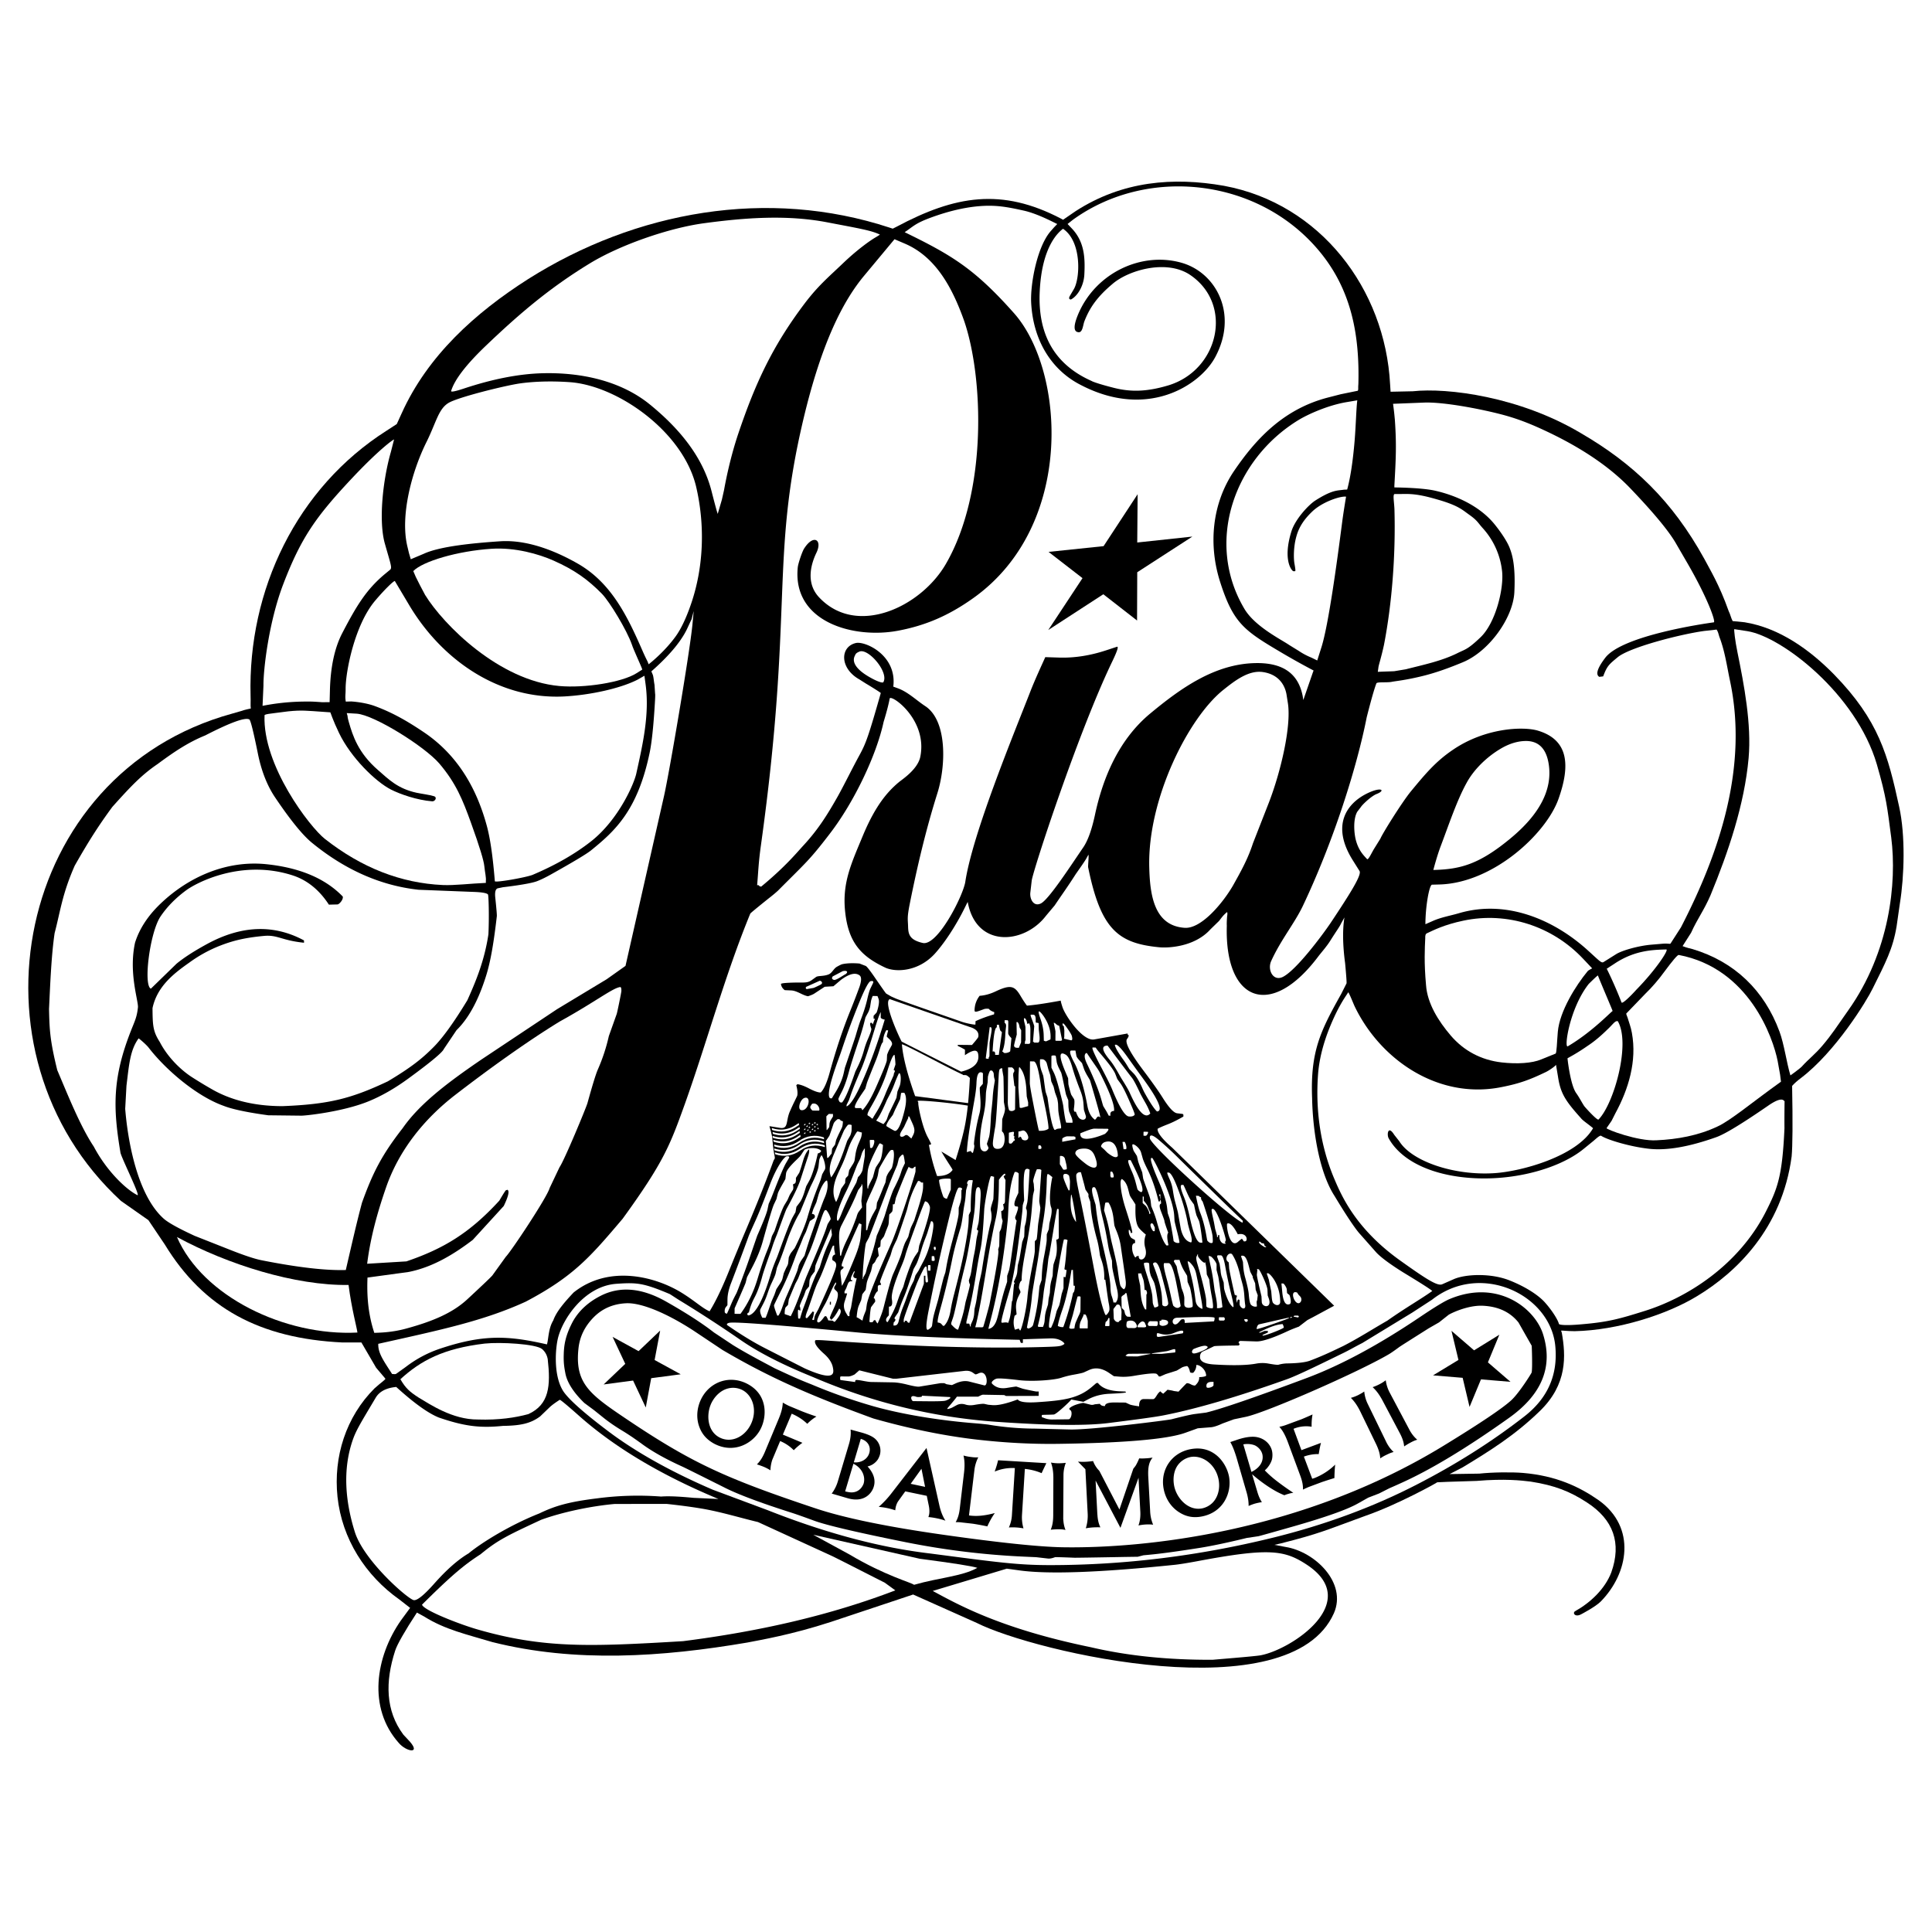
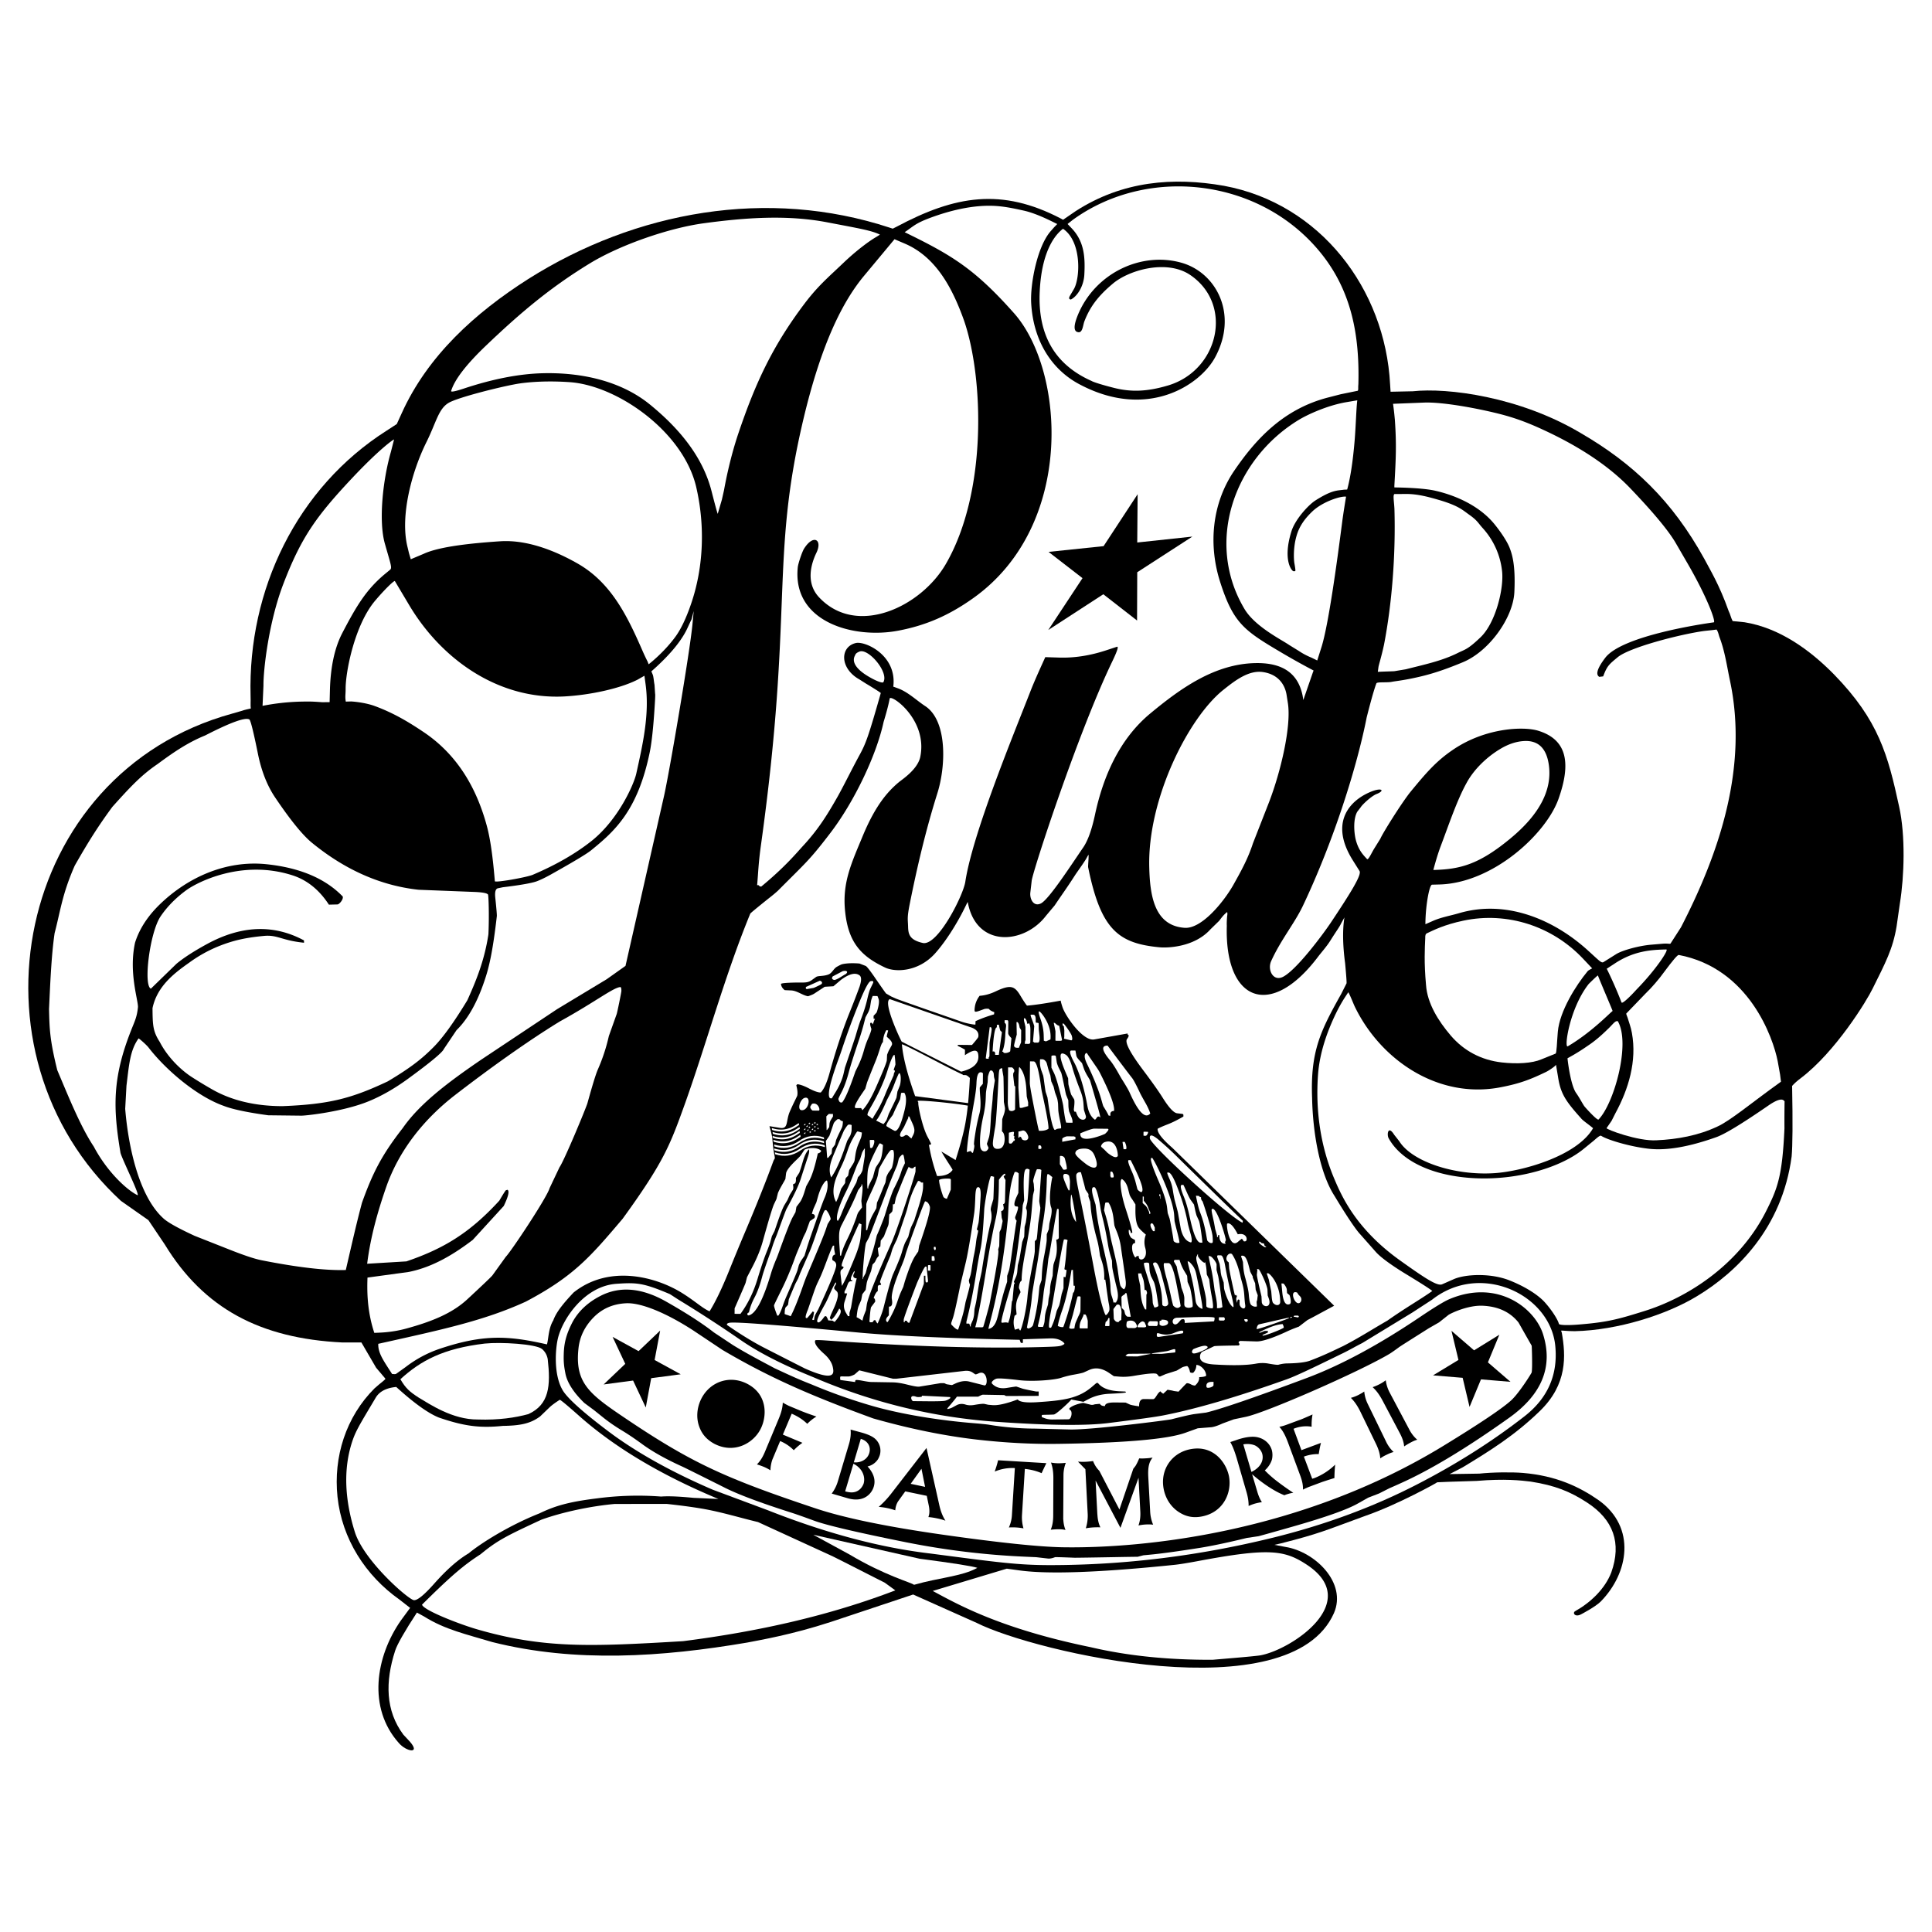
<svg xmlns="http://www.w3.org/2000/svg" width="2500" height="2500" viewBox="0 0 192.756 192.756">
  <g fill-rule="evenodd" clip-rule="evenodd">
    <path fill="#fff" d="M0 0h192.756v192.756H0V0z" />
    <path d="M147.34 147.75c2.781-.234 4.441-.047 5.377.07 2.406.375 3.926.982 5.609 2.08 2.641 1.705 3.482 4.043 2.43 6.99-.631 1.635-2.057 2.99-3.598 3.855-.305.164-.025.654.607.305 0 0 1.4-.725 1.939-1.264 2.781-2.828 3.576-7.385-.188-10.098-1.939-1.355-4.254-2.453-7.572-2.734-1.123-.094-3.086-.07-4.348.07l-2.969.047 1.309-.678c2.664-1.613 5.189-3.18 7.666-5.586 2.805-2.689 2.617-5.562 2.221-7.83l-.07-.211c0-.047.539.047 1.357.047 4.275-.094 9.162-1.637 12.225-3.506 3.902-2.361 8.459-6.732 9.418-13.932.094-1.027.117-3.365.047-7.035.258-.281.492-.49.865-.771 3.482-2.641 6.592-7.736 7.176-8.951 1.262-2.549 2.01-3.928 2.383-6.195l.328-2.291c.443-2.711.562-6.778-.07-9.631-1.121-5.165-2.033-8.624-6.496-13.206-2.408-2.454-5.447-4.65-8.93-5.212l-1.191-.117c-.188-.374-.213-.631-.398-1.005-.936-2.641-1.869-4.137-2.432-5.211-3.201-5.798-7.105-9.514-12.342-12.553-6.1-3.623-13.275-4.535-16.734-4.16l-2.221.047-.047-.725c-.49-9.537-6.988-18.045-16.572-19.821-5.047-.889-10.121-.491-14.795 2.523l-1.262.865-.211-.117c-5.914-3.084-10.542-2.314-16.409.818l-.374.187-.28-.093c-12.202-4.021-25.36-1.66-36.09 5.119-5.282 3.365-10.027 7.643-12.622 13.393l-.49 1.075-1.005.654C29.605 48.668 24.719 58.859 25 69.424c.023.607-.023.958.023 1.262-.164.047-.514.094-.981.258-.305.093-.421.116-.889.256-21.668 5.961-27.067 33.894-11.08 48.619l2.734 1.916 1.637 2.432c3.879 6.357 9.491 9.373 17.718 9.771h1.894l1.472 2.523.913 1.076c.069.092-.351.326-1.075.98-2.852 2.852-4.114 6.824-3.693 10.822.444 4.184 2.781 7.854 6.194 10.26l1.051.82-.911 1.238c-2.548 3.645-3.343 8.74-.211 12.248.748.865 2.198 1.121 1.099-.141l-.654-.701c-1.777-2.385-1.824-5.26-.818-8.369.187-.607 1.005-2.033 2.174-3.809l.725.398c2.081 1.307 4.23 1.775 6.802 2.547 8.273 2.08 16.922 1.496 25.43.047 1.309-.258 4.395-.771 8.345-2.059l8.205-2.734 6.333 2.828c5.846 2.945 31.275 8.859 35.646-.959 1.332-3.037-1.893-6.146-4.816-6.613l-1.121-.211.631-.141c3.951-1.004 4.418-1.285 8.463-2.758 3.178-1.098 7.176-3.318 7.15-3.342l1.053-.047 2.897-.091z" />
    <path d="M133.109 130.273l-16.154-15.762c-1.025-.893-1.508-1.525-1.457-1.893.162-.098.502-.25 1.031-.455.463-.18.973-.438 1.539-.766v-.184l-.02-.023a.1.1 0 0 1-.025-.027l-.025-.025-.555-.066c-.348-.043-.83-.57-1.461-1.58-.406-.645-1.043-1.545-1.92-2.709-1.32-1.758-1.861-2.797-1.617-3.121.193-.258.213-.402.064-.438-.008-.037-.008-.074-.008-.113l-3.334.594c-1.123.199-2.861-2.314-3.164-3.227-.123-.377-.18-.594-.166-.646-1.482.271-2.611.441-3.377.5-.154-.193-.381-.533-.67-1.021-.566-.941-.959-1.107-2.461-.396-.547.258-1.082.404-1.59.436a2.393 2.393 0 0 0-.459.988c-.057.334-.064.527-.012.58.045.045.205.018.477-.082l.438-.158c.104-.039.258-.049.471-.029.098.131.277.242.547.332l-.025.221c-.678.197-1.295.422-1.848.68l-.008.33c0 .053-.908-.1-1.461-.305-.265-.096-6.339-2.195-6.5-2.293l-.444-.197-.502-.291c-.032-.018-.367-.492-1.005-1.418-.605-.891-.96-1.338-1.057-1.346l-.599-.232c-1.095-.092-1.662.053-1.739.071-.071.017-.244.1-.515.252-.335.187-.471.62-.832.765-.501.201-1.05.115-1.243.252l-.463.334c-.438.289-.742.207-1.688.225-.844.02-1.294.062-1.354.133a.797.797 0 0 0 .2.461c.097.109.161.164.2.164l.612.027c.605.025 1.134.492 1.688.58.354-.117.572-.217.676-.299l.986-.646.87-.051.76-.643c.825-.605 1.437-.752 1.849-.443.2.152.2.527 0 1.125a73.401 73.401 0 0 1-1.017 2.633c-.696 1.742-1.347 3.707-1.952 5.895-.277 1.025-.581 1.701-.902 2.033-.257.006-.663-.135-1.21-.424-.445-.232-.818-.367-1.121-.402-.04.035-.078.072-.11.107.116.438.147.779.097 1.027 0 .02-.09.199-.251.535-.187.371-.348.73-.502 1.082-.407.963-.104 1.756-1.006 1.6l-1.011-.166c-.013 0 .128.496.141.521l.123.541c.013.025.071 1.07.232 1.855.083.414 0 .271-.116.586-.181.488-1.05 2.908-2.906 7.266-.456 1.08-.959 2.295-1.506 3.652-.702 1.748-1.354 3.1-1.946 4.051-.683-.281-1.411-.992-2.725-1.814-2.608-1.631-7.285-2.893-10.841-.064-.934.992-1.726 1.918-2.029 2.787-.495.797-.47 1.865-.631 2.391-3.859-.877-6.338-1.041-10.802.473a11.748 11.748 0 0 0-3.247 1.748l-1.005.721c-.051.031-.167.035-.399.008-.863-1.346-1.404-2.078-1.378-3.006 6.17-1.377 10.493-2.273 14.725-4.213 4.767-2.52 6.429-4.459 9.656-8.264 4.136-5.699 4.741-7.379 6.216-11.475 2.241-6.291 3.975-12.781 6.52-18.97.024-.052.63-.555 1.822-1.51.425-.328.727-.586.934-.776 2.835-2.848 3.137-3.026 5.146-5.646 2.474-3.194 4.697-7.922 5.399-11.192 0 0 .443-1.413.605-2.328.097-.495 3.859 2.105 3.041 5.877-.303 1.201-1.708 2.129-2.106 2.446-1.167.974-2.332 2.341-3.549 5.208-1.167 2.828-2.152 4.799-1.824 7.763.33 3.072 1.611 4.415 3.975 5.535 1.004.48 3.272.461 4.953-1.36.445-.49 1.263-1.501 2.177-3.071.722-1.226 1.006-1.948 1.122-2.106.836 4.62 5.629 4.234 7.807 1.375l.863-1.027c.887-1.318 1.236-1.771 2.08-3.088.141-.214.793-1.116 1.051-1.546l.211-.379c.117-.284-.025 1.076 0 1.192 1.264 6.238 3.016 7.605 7.131 7.993.768.075 3.459.002 5.07-1.79l.861-.84c.168-.2.375-.548.801-.884.07.121 0 .43 0 .464-.051.669-.027.892-.027.892-.23 7.58 4.395 9.41 9.16 3.025.355-.451.801-.954 1.148-1.5.656-1.047.934-1.394 1.1-1.758l.328-.589c-.238 1.427-.121 3.177.066 4.555.121 1.307.166 1.98.141 2.025l-.535 1.061c-2.035 3.641-3.086 5.695-2.898 10.402.07 3.404.748 7.451 2.242 9.752 1.289 2.146 2.178 3.424 2.57 3.83l1.52 1.721c.426.49 1.334 1.18 2.756 2.068 1.709 1.039 2.695 1.66 2.9 1.857-1.141.814-2.66 1.672-4.484 2.959-1.545.885-2.783 1.697-4.398 2.529-.877.414-1.9.928-3.299 1.455-.443.168-1.186.262-2.229.281a3.483 3.483 0 0 0-.928.131c-.096.029-.463-.014-1.094-.129a3.43 3.43 0 0 0-1.168.025c-.945.168-2.344.193-4.193.078-.895-.059-1.352-.291-1.377-.699-.014-.301.084-.502.289-.598l.555-.254.555-.268c.062-.031.881-.057 2.453-.074.02-.049.051-.064.109-.053-.039-.127-.07-.201-.102-.221a.07.07 0 0 1 0-.074c.07-.072.127-.109.18-.107l1.578.051c.578.018 1.648-.332 3.193-1.057.271-.121.613-.262 1.045-.416l.861-.66.523-.273 2.143-1.156z" fill="#fff" />
    <path d="M134.059 134.973c.6-.293 1.176-.637 1.852-.975l5.006-3.051 1.959-1.275c4.844-3.818 11.785-.533 12.293 4.596.285 2.873-.738 5.215-3.062 7.031-3.262 2.543-6.877 4.828-10.838 6.859-4.381 2.246-9.146 3.996-14.285 5.262-7.391 1.814-14.779 2.727-22.172 2.732-3.299.004-5.355-.289-11.976-1.156-5.02-.588-10.433-2.027-16.236-4.322l-5.499-2.051c-4.205-1.812-7.703-3.773-10.49-5.881-2.52-1.906-4.015-3.258-4.48-4.051-.935-1.602-.706-4.197-.46-5.195.486-1.951 2.658-5.178 5.813-5.41 2.054-.143 2.699-.094 5.344 1.025.4.25.71.469 1.224.777a130.62 130.62 0 0 1 5.875 3.83c1.729 1.191 4.002 2.365 6.815 3.518.264.111.436.18.511.213 5.849 2.498 11.903 3.967 18.159 4.404 5.199.365 8.92.406 11.166.125 2.965-.371 4.803-.625 5.518-.77 3.262-.641 7.357-1.84 12.285-3.596 1.131-.401 3.805-1.729 5.678-2.639z" fill="#fff" />
    <path d="M113.512 155.318l.566-.146.586-.055c1.154-.105 2.879-.342 5.176-.707 1.17-.193 2.693-.514 4.551-.969l1.16-.172c.082-.014 1.207-.328 3.373-.945 3.312-.943 5.506-1.721 6.568-2.33l1.016-.572 1.086-.42 1.027-.52 1.055-.469c2.986-1.328 6.623-3.518 10.895-6.561 3.287-2.344 4.408-5.129 3.367-8.375-.809-2.518-4.479-5.508-9.328-3.463-.51.215-1.506.82-2.988 1.82-4.107 2.766-7.881 4.795-11.305 6.072-5.166 1.93-8.496 3.072-9.98 3.426l-1.168.15c-.359.049-1.121.221-2.293.521-.297.078-8.014 1.072-10.139 1.018-2.287-.057-3.459-.088-3.508-.088a28.46 28.46 0 0 1-4.643-.402 29.717 29.717 0 0 0-1.164-.117c-3.831-.299-7.598-.941-10.382-1.74a54.568 54.568 0 0 1-6.061-2.145c-1.322-.521-1.764-.723-3.704-1.623-1.146-.617-2.667-1.396-4.148-2.307l-1.901-1.262c-.912-.715-2.428-1.756-4.781-3.086-2.413-1.363-4.589-1.553-6.516-.568-1.26.639-2.187 1.504-2.789 2.584-.696 1.326-.875 2.242-.896 3.295-.025.77.046 1.252.166 1.867.177.92.832 1.92 1.886 2.943l.943.699c.055.041.355.283.909.727.553.449 1.197.896 1.924 1.334.611.369 1.254.805 1.931 1.299 1.051.777 2.415 1.543 4.09 2.299.252.115 1.667.818 4.241 2.109 1.355.678 3.572 1.508 6.646 2.488.482.154 1.226.418 2.236.789 1.231.457 4.306 1.176 9.228 2.166a78.056 78.056 0 0 0 11.752 1.426l1.186.053 1.174.135c.18.02.414-.023.699-.133.037-.016.691.002 1.955.053.148.004 1.828-.02 5.045-.08l1.257-.018z" />
    <path d="M62.468 130.027c1.517-.076 4.083 1.008 6.737 2.738l2.877 1.92c4.647 2.732 8.69 4.516 15.05 6.836 3.65 1.035 7.093 1.734 10.323 2.107 2.799.32 5.533.465 8.199.424 6.623-.094 10.824-.463 12.609-1.104l1.24-.447 1.332-.105c.26-.023.645-.148 1.143-.377l1.127-.414 1.182-.246c2.043-.428 11.225-4.451 14.291-6.252.215-.127.541-.355.988-.684.107-.086 1.102-.711 2.975-1.896l1.035-.594.938-.742c.146-.115 1.906-1 3.459-.914 1.531.078 2.707.637 3.529 1.67l.656 1.158.658 1.156c.014.027.092 2.26-.004 2.676-.016.072-1.238 2.041-2.045 2.781-.896.814-3.141 2.322-6.736 4.52-14.184 8.674-29.908 10.266-38.021 10.133-2.344-.043-6.295-.453-11.855-1.242-5.67-.803-9.937-1.686-12.795-2.641-9.146-3.053-12.449-4.582-19.167-9.119-3.439-2.322-4.861-3.445-4.473-6.881.134-1.168.65-2.199 1.542-3.092.854-.851 1.924-1.308 3.206-1.369zM85.391 64.154c-1.597.371-1.628 2.525.349 3.631l.688.436c.193.107 1.446.877 1.447.924l-.091.329c-1.134 3.979-1.4 4.686-1.961 5.733-.89 1.63-1.472 2.859-2.225 4.224-1.015 1.79-1.915 3.262-3.415 4.893-.638.686-1.807 2.133-4.25 4.143a.209.209 0 0 0-.156-.033c-.036-.105-.113-.145-.238-.113.12-1.354.127-2.188.383-4.015 3.263-23.46.915-28.388 4.203-42.352 1.824-7.738 3.988-11.93 6.101-14.459l3.02-3.628 1.013.433c3.183 1.351 4.812 4.569 5.927 7.692 1.933 5.617 2.351 17.064-1.807 24.257-2.479 4.309-8.931 7.363-12.68 3.323-1.293-1.4-.818-3.229-.246-4.42.627-1.293-.278-1.886-1.204-.453-.203.28-.611 1.508-.652 1.879-.581 5.471 5.557 7.207 10.055 6.338 2.7-.518 5.002-1.492 7.477-3.261 10.141-7.236 9.109-22.667 4.059-28.387-3.678-4.144-5.885-5.602-10.028-7.66l-.9-.443c.875-.583 1.033-.87 2.584-1.445 2.049-.756 3.81-1.109 5.303-1.179 1.27-.059 2.262.08 3.998.473 1.492.327 3.316 1.357 3.34 1.334l-.32.333-.295.335c-1.391 1.531-2.09 5.333-1.99 7.195.201 3.785 2.045 6.698 4.891 8.168 6.674 3.51 11.928.082 13.453-2.712 2.32-4.269.164-8.377-3.227-9.417-4.1-1.23-8.801 1.011-10.494 5.265-.383.966-.4 1.551.045 1.623.469.112.492-.684.641-1.075.564-1.471 1.398-2.545 2.779-3.711 1.572-1.385 5.428-2.532 7.803-.902 4.311 2.953 2.826 9.467-2.199 10.998-2.119.633-3.711.682-5.418.253-1.324-.331-2.127-.609-2.234-.686-3.793-1.678-5.389-4.747-5.186-8.935.215-4.591 1.938-5.962 2.324-6.254 1.887 1.272 1.719 4.943 1.078 6.026l-.377.642c-.143.241-.115.371.086.389.684-.352 1.277-1.386 1.338-2.454.094-1.712.012-3.301-1.238-4.626l-.432-.455.531-.421c7.486-5.413 18.699-4.176 24.752 3.338 3.049 3.785 3.859 8.198 3.729 13.067-.039.442.018.492-.055.654l-1.699.347-1.211.312c-4.602 1.164-7.371 4.318-9.422 7.321-2.225 3.267-2.596 7.385-1.398 11.116 1.32 4.124 2.414 4.845 6.139 7.044a76.042 76.042 0 0 0 3.178 1.771l-.074.195-.951 2.75-.062-.394c-.482-2.489-2.277-3.34-4.729-3.29-4.053.083-7.447 2.513-10.475 5.024-3.066 2.538-4.703 6.276-5.52 10.114-.32 1.49-.709 2.577-1.174 3.256-1.311 1.92-3.398 5.13-4.195 5.57-.744.394-1.152-.421-1.08-1.065l.135-1.174c.09-.921 4.664-14.894 8.055-21.921.486-1.014.639-1.491.447-1.432l-1.104.363c-1.496.49-3.062.761-4.639.714l-1.402-.044c-.318.713-1.035 2.246-1.518 3.499-1.762 4.509-5.736 14.145-6.462 18.921-.22 1.396-2.785 6.46-4.258 6.093-1.35-.31-1.434-.917-1.451-1.664-.02-.725-.117-.816.175-2.273.73-3.641 1.585-7.305 2.749-11.001.866-2.749.984-7.198-1.177-8.666-.932-.605-1.739-1.434-2.796-1.812l-.427-.155c.393-3.122-2.799-4.566-3.733-4.351zM53.569 87.921c.405-.155.873-.383 1.406-.681 2.226-1.247 3.554-2.043 3.988-2.394 2.348-1.907 4.655-3.942 5.86-9.782.197-.959.366-2.514.498-4.666.05-.76.062-1.152.039-1.18l-.06-.91c-.055-.232-.091-.769-.167-.978l-.146-.347c.714-.63 1.998-1.814 2.893-3.107.634-.921.673-1.187 1.116-2.088l.215-.824-.128 1.36c-.268 2.794-2.288 14.671-2.832 17.089l-3.844 16.953-1.878 1.332-4.96 2.994-7.498 4.99c-3.545 2.414-6.245 4.498-7.896 6.875-2.112 2.705-3 4.492-4.06 7.439-.5 1.861-.964 3.902-1.615 6.713-2.018.062-4.812-.262-8.39-.971-.724-.141-1.848-.52-3.383-1.133l-3.311-1.307c-1.604-.74-2.625-1.309-3.075-1.705-2.668-2.371-3.603-7.859-3.85-10.965l.126-2.301c.259-2.104.356-3.547 1.21-4.727.074.027.761.613 1.002.924 1.797 2.318 4.864 4.871 7.464 5.799.228.082 1.177.502 4.472.949l3.227.037c.226.039 4.138-.355 6.754-1.42 1.312-.533 2.65-1.299 4.015-2.299 2.21-1.615 3.381-2.592 3.517-2.924l1.27-1.887c1.139-1.113 2.079-2.787 2.819-5.02.377-1.123.769-2.578 1.202-6.359.012-.12-.039-.736-.155-1.842-.061-.575.031-.887.271-.937l.496-.102c.059-.007 2.602-.297 3.388-.598zM68.147 163.74c-9.217.547-13.887.748-20.567-1.188-1.745-.508-5.327-1.895-5.475-2.455 2.982-2.963 4.22-3.98 5.835-5.023 1.675-1.383 2.564-1.826 6.062-3.449 2.196-.795 5.05-1.371 7.323-1.574l5.18-.006c1.191.129 2.357.275 3.466.461 1.913.32 3.767.898 5.655 1.35l7.439 3.412c1.365.676 2.525 1.281 5.211 2.639l1.05.764c-6.557 2.511-13.597 4.1-21.179 5.069zM137.326 68.177c.066-.167 1.123-.049 1.562-.157.4-.075 1.371-.163 3.031-.57 1.381-.338 2.717-.833 4.029-1.378 2.639-1.093 5.012-4.447 5.139-6.977.139-2.833-.262-3.897-.486-4.476-.273-.674-.914-1.603-1.48-2.302-1.49-1.844-3.906-2.922-6.066-3.388-1.434-.287-3.936-.298-3.936-.298l-.004-.14c.156-2.792.227-4.097.047-6.665-.029-.231-.039-.535-.178-1.538l3.107-.123c1.914-.071 5.531.612 7.744 1.191 1.457.385 2.668.849 4.105 1.512 3.719 1.714 6.629 3.669 8.73 5.865 2.295 2.402 3.803 4.216 4.516 5.442.395.678.789 1.361 1.184 2.04 1.992 3.439 2.846 5.848 2.615 5.876-.861.117-9.125 1.302-10.828 3.536-.787 1.035-.986 1.668-.596 1.903l.389-.048c.393-1.06.598-1.203 1.441-1.905 1.174-.985 6.186-2.28 8.588-2.619.209-.028.863-.084 1.281-.148.18.249.201.513.311.803.527 1.383.74 2.937 1.031 4.304 1.811 8.525-.975 17.025-4.893 24.604l-1.037 1.613c-.068.072-.24-.024-.793.021l-1.145.098c-1.244.105-2.863.562-3.463.926l-1.242.779c-.238.175-.35.005-1.588-1.119-3.484-3.168-8.227-5.098-12.879-3.728-.852.25-1.736.396-2.555.75l-.793.348c0-1.727.373-3.869.652-3.944l.725-.019c5.344-.131 10.656-5.03 11.902-8.538 1.182-3.332 1.025-5.875-2.037-6.806-1.506-.455-5.312-.278-8.512 1.915-1.701 1.153-2.725 2.379-4.203 4.167-.928 1.148-2.867 4.276-3.014 4.681l-.607.977c-.271.428-.604 1.204-.73 1.068-.354-.386-.838-.851-1.115-1.891-.166-.622-.309-2.049.141-2.833l.365-.475c.094-.177 1.002-1.077 1.58-1.3.951-.375.422-.776-1.129.034-1.795.947-3.479 3.053-1.258 6.593l.666 1.061c.236.377-.867 2.154-2.873 5.167-.77 1.146-3.375 4.664-4.744 5.384-.996.523-1.598-.695-1.195-1.568.953-2.105 2.34-3.776 3.16-5.502 3.115-6.575 5.41-13.928 6.369-18.815.002 0 .639-2.564.969-3.388zM155.531 132.082c-.105-.441-.762-1.457-1.48-2.232-.746-.779-2.055-1.559-3.467-2.113-1.871-.736-4.365-.619-5.521-.123l-1.18.52c-.475.201-1.605-.527-4.203-2.383-4.438-3.17-5.854-6.488-6.549-8.123-1.396-3.283-1.891-6.865-1.631-10.416.131-1.793.674-3.717 1.627-5.771.34-.729.695-1.398 1.189-2.137l.203-.309c.209.344.5 1.137.678 1.498 2.605 5.326 8.354 9.201 14.564 7.975 1.932-.375 2.947-.783 4.475-1.514.32-.152 1.014-.633 1.004-.734l.201 1.195c.25 1.654.711 2.391 2.299 4.154.168.229.791.633 1.201.992-1.621 2.807-7.15 4.318-9.865 4.486-4.031.256-8.23-1.186-9.471-3.188l-.506-.643c-.633-1.014-.748.016-.553.348 1.053 1.906 3.447 3.299 6.758 3.803 4.881.744 10.107-.621 12.699-2.744l.916-.746c.215-.166.686-.646.828-.559.617.406 2.943 1.105 4.838 1.301 1.75.18 3.969-.209 6.658-1.168.852-.303 2.57-1.348 5.168-3.139.811-.561 1.33-.73 1.555-.516.027.023.055.049.082.074-.025 1.627-.012 2.699-.012 2.699-.211 4.748-.674 5.979-1.832 8.271-2.699 5.35-7.834 8.635-12.195 9.979-2.346.736-3.527 1.07-5.994 1.285-1.71.167-2.456.093-2.484-.022z" fill="#fff" />
    <path d="M24.876 71.781c.124.071.41 1.213.857 3.423.349 1.72.918 3.17 1.713 4.354 1.519 2.254 2.743 3.761 3.676 4.525 3.324 2.717 6.873 4.279 10.645 4.689l5.405.211c.896.028 1.399.114 1.514.26.062.081.129 2.147.044 3.966-.409 2.752-1.338 4.878-2.098 6.578-1.323 2.182-2.441 3.738-3.358 4.664-1.158 1.168-2.243 2.039-4.58 3.434-3.622 1.709-5.833 2.291-10.507 2.475-2.84 0-5.162-.617-6.989-1.654a44.009 44.009 0 0 1-2.012-1.215c-1.191-.76-2.483-2.055-3.25-3.541-.688-1.068-.704-1.672-.72-3.365.468-2.236 2.247-3.541 3.665-4.543a13.712 13.712 0 0 1 2.898-1.622c1.452-.583 2.662-.865 4.551-1.043 1.372-.129 1.739.449 4.003.681l-.005-.234c-3.015-1.623-6.237-1.503-9.659.354-1.297.706-2.315 1.361-3.06 1.976l-2.556 2.486c-.771-.322-.105-5.619.966-7.208.657-.972 1.514-1.844 2.572-2.619 1.044-.763 5.508-3.114 10.593-1.48 1.452.469 2.664 1.442 3.629 2.924l.857-.021c.175-.004.614-.503.525-.792-1.748-1.805-4.293-2.878-7.631-3.223-3.942-.402-7.727 1.24-10.555 3.946-1.25 1.195-2.097 2.491-2.536 3.882-.642 2.961.305 5.674.292 6.422-.097 1.004-.32 1.398-.705 2.379-1.859 4.732-1.785 7.697-1.047 12.117.028.404 1.956 4.246 1.712 4.281-1.098-.535-3.068-2.387-4.366-4.848-1.351-2.025-2.587-5.146-3.645-7.629-.749-3.031-.774-4.086-.823-6.098.113-2.303.221-5.301.559-7.579.576-2.184.747-3.876 2.007-6.731 1.362-2.396 2.385-4.004 3.754-5.862 1.816-2.024 2.903-3.18 4.513-4.273 1.772-1.314 3.123-2.19 4.743-2.851 2.528-1.3 3.998-1.83 4.409-1.596zM54.159 37.238c-2.362.058-4.99.568-7.881 1.528-.832.275-1.257.362-1.272.254.337-1.133 1.505-2.652 3.503-4.558 3.356-3.206 6.38-5.773 10.36-8.197 3.024-1.84 7.887-3.526 11.384-3.995 4.035-.544 8.228-.865 12.271-.09 3.201.614 4.415.807 5.268 1.229l-.343.219c-.7.393-2.009 1.367-3.281 2.58-1.555 1.487-2.541 2.285-3.944 4.143-3.17 4.217-4.861 7.885-6.538 12.832-.958 2.826-1.418 5.555-1.45 5.717l-.211.94-.417 1.428c-.064-.151-.271-.911-.621-2.28-.908-3.538-3.352-6.345-6.116-8.607-2.95-2.415-6.937-3.236-10.712-3.143zM108.822 164.342c-9.051-1.861-13.283-4.283-15.763-5.613l7.388-2.223 1.281.176c2.867.396 8.027.209 15.486-.561.484-.053 1.27-.178 2.352-.381 7.041-1.32 8.592-1.088 10.795.359 5.688 3.729-1.545 8.5-4.605 9.053-.58.107-4.482.414-4.76.445-4.303.02-8.387-.367-12.174-1.255zM71.681 149.555l-2.494-.115c-1.021-.096-2.28-.201-3.231-.129a30.902 30.902 0 0 0-6.379.18c-2.885.354-4.219.76-5.771 1.506-2.95 1.168-5.784 2.932-7.056 3.986-1.557.918-2.924 2.451-3.507 3.105-.954 1.066-1.602 1.586-1.943 1.562-.531-.039-4.99-3.916-5.898-6.805-.934-2.973-1.244-6.18-.215-9.16.292-.844.646-1.461 1.677-3.195l.619-1.039c.372-.623 1.054-.98 2.049-1.074 1.574 1.432 3.065 2.57 4.244 3.049 2.595.893 4.149 1.062 6.397.836 1.745-.025 2.756-.23 3.717-.947l.931-.896c.205-.199.549-.455 1.031-.764.144.059.788.596 1.934 1.613 3.544 3.142 8.173 5.904 13.895 8.287zM72.787 131.973c.547-.107 4.809.215 12.785.967 3.546.334 8.931.578 16.153.732.02.033.033.068.047.105.035.117.068.186.096.205l.184.002.004-.365 2.709-.088c.652-.02 1.125.143 1.424.49a.303.303 0 0 1-.002.074c-.342.23-.449.248-2.164.297-5.916.17-13.099-.047-21.547-.648-.738-.053-1.118-.059-1.138-.014-.125.266.168.713.881 1.342.488.432.779.881.874 1.344.122.605.238 1.461-2.771.125-.075-.033-1.407-.711-3.991-2.031-1.159-.59-2.425-1.365-3.801-2.32v-.109a.495.495 0 0 1 .257-.108zM53.115 87.294c-.768.276-3.625.774-3.743.632-.13-1.539-.346-3.839-.796-5.507-.988-3.653-2.839-7.037-6.285-9.362-1.544-1.038-3.033-1.928-4.903-2.616-.795-.292-1.81-.425-2.35-.457l-.538.015c-.089-.533-.014-.63-.017-1.289-.006-1.655.882-6.329 2.938-8.772.899-1.069 1.903-2.052 1.976-1.963l1.421 2.387c3.27 5.497 8.975 9.471 15.505 9.121 2.626-.145 5.595-.809 7.281-1.67l.689-.393.113.821c.416 3.014-.277 6.015-.927 8.954-.224 1.013-1.755 4.565-4.489 6.731-1.594 1.257-3.551 2.383-5.875 3.368z" fill="#fff" />
    <path d="M49.894 54.004c-2.711.181-6.02.506-7.615 1.247l-1.295.546-.179-.604-.155-.65c-.753-3.091.445-7.539 1.918-10.476.956-1.94 1.173-3.25 2.173-3.862.926-.569 5.672-1.744 7.154-1.954 1.199-.167 2.909-.266 4.955-.122 4.773.339 11.297 4.94 12.6 10.416.887 3.776.789 7.964-.511 11.734-.482 1.401-.993 2.472-1.527 3.213-1.015 1.405-2.353 2.526-2.697 2.784l-.107-.277c-.178-.35-.345-.703-.501-1.062-1.509-3.456-3.116-6.79-6.465-8.706-1.503-.857-4.62-2.436-7.748-2.227zM103.633 138.83l-.256-.002c-.074 0-1.242-.242-1.363-.285l-.609-.207c-.023-.008-.34.037-.951.137-.631.104-1.129-.047-1.498-.451a.323.323 0 0 1 .002-.146.908.908 0 0 1 .436-.318c.184-.066.947-.018 2.285.141 1.305.158 3.445 0 4.174-.23a9.57 9.57 0 0 1 1.133-.293c.645-.113 1.023-.197 1.143-.25l.533-.242c.623-.283 1.287-.186 1.99.293l.479.326.574.047c.432.035.908.008 1.428-.082 1.387-.238 2.148-.299 2.285-.18.082.07.148.148.199.238.082.008.131.01.146.002l.533-.234.559-.176.553-.176.496-.297c.107-.066.289-.117.541-.156.133.102.229.311.287.625.184.086.311.078.381-.025.164-.205.246-.439.246-.701.312-.047.967.43.98 1.07-.098.08-.33.127-.697.141.029.283-.107.564-.41.838a.835.835 0 0 1-.402-.113c-.193-.102-.34-.141-.438-.113-.027.008-.297.285-.812.836-.098-.016-.172-.025-.221-.033l-.221-.029-.217-.055-.438-.076c-.01.016-.152.148-.426.398a1.084 1.084 0 0 1-.289-.24 1.17 1.17 0 0 0-.252.248l-.197.301c-.1.154-.191.232-.271.232l-.916-.008c-.334-.004-.494.238-.482.727-.52-.076-.832-.139-.938-.188l-.412-.189-1.062-.01c-.664-.006-.996.113-.99.357-.258.008-.428-.066-.512-.223-.109.01-.189.016-.244.023l-.242.023-.209.057-.184-.002-.768-.191c-.035-.008-.984.148-1.395.537-.004.051.002.1.016.146.35.072.193.947-.1.951l-1.61.022a2.157 2.157 0 0 1-.859-.164 1.234 1.234 0 0 0-.201-.064l.004-.221c0-.012.217-.021.65-.029.348-.008.539-.016.576-.027.291-.086 1.557-1.27 1.713-1.49l.27.051.535.102.402.076.484-.254c.631-.332 1.34-.516 2.135-.549.92-.041 1.465-.084 1.635-.129-.037-.061-.061-.092-.072-.094l-.598-.025c-1.041-.049-1.754-.328-2.141-.84l-.049.014-.098.004-.434.371c-1.348 1.156-2.803 1.365-5.402 1.535-1.17.08-1.84-.012-2.01-.271-1.133.424-1.973.613-2.52.568l-.428-.037-.389-.086c-.115-.025-.449.008-1 .104-.332.057-.62.045-.868-.035-.326-.104-.627-.082-.902.066l-.429.232a2.018 2.018 0 0 1-.465.15c.001-.027-.011-.045-.036-.055.598-.697.919-1.092.962-1.182h2.123l.154-.076c.166-.082.275-.121.322-.121l2.123.037.061.031.061.031.062.031 3.256-.01.006-.439zM36.663 127.465l4.123-.564c2.421-.484 4.53-1.789 6.378-3.193l3.095-3.385c.458-.951.585-1.49.375-1.617l-.155.045c-.042.012-.262.357-.662 1.039-2.985 3.258-5.596 4.805-9.27 6.059l-3.915.236c.328-2.635 1.028-5.141 1.887-7.617 1.292-3.727 3.814-6.85 6.92-9.244 3.375-2.602 7.174-5.33 10.407-7.309 3.529-1.943 5.366-3.412 6.064-3.436.06.037.09.166.086.387 0 .139-.428 2.229-.471 2.312l-.781 2.193a18.012 18.012 0 0 1-1.1 3.338c-.198.451-.54 1.566-1.031 3.34-.135.482-2.32 5.746-2.79 6.406l-.985 2.074c-.256.934-3.876 6.369-4.368 6.852l-1.326 1.84c-.043.088-.883.891-2.521 2.41-1.497 1.387-3.503 2.215-6.124 2.928-1.513.412-2.764.398-3.154.422-.779-2.342-.714-4.456-.682-5.516z" fill="#fff" />
-     <path d="M55.807 68.444c-6.02-.54-11.567-6.116-13.394-9.086l-.514-.97-.417-.833-.249-.578c.945-.976 4.413-2.002 7.802-2.225 2.374-.155 4.734.53 6.202 1.183 2.1.931 3.436 1.902 4.827 3.318.767.799 2.473 3.611 2.976 5.048.178.557.939 2.155 1.042 2.5l-.575.365c-1.452.922-5.201 1.502-7.7 1.278zM44.18 88.3c-4.177-.187-8.099-1.722-11.771-4.606-1.482-1.167-6.23-7.317-6.015-12.348.178-.122.511-.128 1.094-.213 2.004-.283 2.522-.265 3.737-.185l1.733.122c.04.066.227.724.867 2.06 1.181 2.458 3.651 4.867 5.189 5.647.875.447 2.574 1.05 4.105 1.171.286.021.536-.396.181-.511-.388-.128-1.354-.259-1.753-.347-1.886-.417-2.765-1.332-3.843-2.269-1.979-1.718-2.516-3.445-2.892-4.746-.051-.156-.136-.486-.139-.65l-.078-.28 1.008.059c1.732.132 6.718 3.237 8.21 4.953 1.684 1.969 2.353 3.656 3.16 5.886.918 2.534 1.294 3.841 1.346 4.362.061.614.203 1.178.153 1.494l.005.187c-1.545.065-3.14.266-4.297.214zM173.031 62.771l1.312.201c3.43.549 10.84 6.257 12.904 13.269.973 3.367 1.041 4.301 1.443 7.329.576 4.522-.166 11.415-4.281 17.219-1.174 1.668-1.646 2.428-2.602 3.549-.68.811-1.391 1.352-2.031 2.061-.178.205-1.145.895-1.145.895-.377-1.236-.629-3.133-1.09-4.371-1.518-4.115-4.486-6.973-8.664-8.229-.248-.073-.521-.109-1.006-.3l.848-1.332c.646-1.432 1.277-2.208 1.945-3.759 1.764-4.283 3.377-9.021 3.795-13.665.299-3.393-.453-7.327-1.117-10.583-.237-1.14-.358-2.282-.311-2.284zM17.653 123.416c5.069 2.75 11.808 4.863 17.123 4.785.302 2.391.844 4.316.883 4.748-7.248.373-15.442-3.607-18.006-9.533z" fill="#fff" />
    <path d="M165.275 113.766c-1.842.117-5.076-1.1-4.986-1.217l.498-.723.379-.75c1.318-2.43 2.16-5.211 1.65-8.018-.113-.629-.258-.934-.436-1.541-.074-.188-.148-.375-.125-.398.113-.115.895-.936 1.938-2.01.572-.537 1.348-1.449 1.818-2.104.865-1.169 1.361-1.752 1.479-1.729 7.023 1.333 9.414 8.274 9.869 10.589l.242 1.355.088.701c-2.881 2.057-5.061 3.904-6.367 4.486-1.898.89-3.972 1.265-6.047 1.359zM144.744 103.32c-1.234-1.447-2.34-3.197-2.469-5.043-.207-2.262-.123-3.667-.078-4.672-.006-.257.014-.422.176-.496.646-.297 1.686-.847 3.639-1.257 4.365-.919 8.869.553 11.922 3.79l.914.969s-.416.221-.438.27c-1.182 1.432-2.801 3.994-2.986 6.059-.09 1.029-.109 2.152-.227 2.18l-1.412.572c-.926.396-2.443.48-3.957.307-2.049-.231-3.795-1.169-5.084-2.679zM81.138 153.123l10.628 2.395c3.337.436 5.25.738 5.742.906-1.522.857-3.78.963-6.316 1.693-.24-.223-2.882-.906-6.441-3.027l-3.613-1.967zM47.684 141.625c-2.544.023-4.825-1.543-5.933-2.199-.889-.58-1.27-.908-1.804-1.82 2.031-1.859 4.284-3.068 8.409-3.557 1.589-.168 5.122.037 5.724.543.295.25.483.578.565.992.305 2.682.158 4.545-1.929 5.502-1.302.355-2.971.607-5.032.539z" fill="#fff" />
    <path d="M104.588 62.855l5.49-3.566 3.367 2.621.018-4.817 5.5-3.558-5.5.59.039-4.817-3.397 5.181-5.49.573 3.387 2.62-3.414 5.173z" />
    <path d="M86.894 137.881c-.146-.002-.431-.045-.855-.125-.415-.08-.641-.096-.683-.045-.028.033-.041.092-.036.174l-1.425-.195c-.049-.006-.073-.043-.073-.109l.002-.184c0-.049.049-.072.146-.072l.663.006c.15 0 .359-.066.626-.199l.473-.414 3.36.836.329.002 6.816-.783c.321-.037.591.02.808.168l.25.172c.037.025.152-.006.342-.094.902-.426.982 1.307.562 1.199l-1.497-.379c-.412-.104-.875-.039-1.389.197l-.335.154-.271-.041-.269-.045-.225-.104-.365-.004-2.126.348c-.164.027-.567-.041-1.211-.203-.558-.141-1.032-.215-1.42-.223l-2.197-.037zM125.99 67.05c1.924.279 2.289 1.767 2.369 2.256l.139.885c.338 2.284-.699 6.751-1.887 9.844l-1.605 4.103c-.504 1.557-1.195 2.791-1.979 4.191-.965 1.684-3.143 4.355-4.832 4.24-3.043-.208-3.467-3.242-3.535-6.07-.168-6.801 3.912-14.919 7.422-17.694 1.147-.915 2.5-1.955 3.908-1.755zM39.316 43.847l-.319 1.247c-.818 2.848-1.234 6.929-.596 9.156.564 1.997.737 2.391.531 2.583l-.642.531c-1.74 1.491-2.69 3.012-4.139 5.796-.763 1.468-1.174 3.371-1.234 5.708l-.03 1.189c.008-.008-.903.015-.904-.009-.796-.05-.912-.072-2.222-.04a22.62 22.62 0 0 0-3.566.414l.09-2.013c-.015-1.589.523-6.326 1.975-10.125 1.78-4.651 3.274-6.748 6.836-10.545 2.639-2.811 4.087-3.867 4.22-3.892zM134.297 49.553s-.252 1.496-.385 2.511c-.568 4.415-1.385 10.299-2.057 12.466l-.434 1.366-.59-.289a6.89 6.89 0 0 1-1.258-.67l-.949-.585c-.785-.542-3.41-1.834-4.459-3.59-3.971-6.665-1.043-14.932 5.389-18.856.898-.549 2.859-1.446 4.721-1.773l1.143-.194c-.1.726-.139 2.477-.268 4.046-.172 2.035-.416 3.652-.74 4.851-.062.018-.336.015-.342.022-.625.102-1.123-.019-2.871 1.1-.691.461-1.99 1.873-2.357 3.074-.91 2.943.098 4.019.236 3.962.162-.043.238.188.076-.744-.08-.395-.133-1.61.191-2.74.299-1.082.914-1.838 1.598-2.493 1.006-.951 2.791-1.543 3.356-1.464zM139.135 49.29l1.17-.006c1.09-.004 2.15.274 3.193.577 2.066.6 2.432 1.038 3.146 1.536.783.564.814.775 1.295 1.302a7.592 7.592 0 0 1 1.918 4.239c.215 1.74-.633 5.197-2.135 6.636-1.305 1.251-1.547 1.208-2.285 1.577-1.627.812-3.422 1.172-5.174 1.623l-1.164.193c-.266.014-1.105.035-1.635.063l.059-.423c.018-.234.281-.989.559-2.278.783-4.043 1.178-8.938 1.041-13.565-.041-.772-.172-1.413.012-1.474zM152.049 73.934c1.41-.08 2.234.706 2.475 2.356.359 2.486-.898 4.926-3.777 7.32-3.191 2.656-5.078 3.122-7.742 3.187 0 0 .342-1.341.736-2.38.77-2.029 1.617-4.575 2.58-6.305.717-1.327 1.998-2.585 3.404-3.416.783-.465 1.56-.719 2.324-.762zM124.014 121.811c-.02.018-.031.078-.039.182-1.281-.539-9.197-7.734-9.256-8.426-.033-.418.258-.367.877.15a33.686 33.686 0 0 1 1.797 1.645c.476.47 5.031 4.949 6.621 6.449zM73.289 131.08l.004-.549.225-.512c.565-1.291.855-1.969.871-2.031l.136-.545c.004-.018.175-.344.508-.98.482-.92.836-1.779 1.058-2.576.606-2.188.984-3.436 1.136-3.754l.239-.504.135-.547c.032-.135.198-.463.495-.982.174-.303.26-.461.262-.471l.068-.561c.032-.277.391-.738 1.073-1.383.21-.199.346-.346.408-.439l.333-.506c.104-.16 1.202-.383 1.682.07-.014.125-.125.217-.331.27-.286 1.309-.577 2.23-.875 2.764l-.28.506-.172.553c-.153.494-.31.846-.469 1.057l-.337.449-.092.529-.268.479c-.222.391-.691 1.586-1.409 3.578a9.362 9.362 0 0 1-.196.52c-.248.578-.44 1.096-.574 1.547-.788 2.658-1.535 4.051-2.24 4.18-.219-.068-.1-.279.039-.293.112-.506.302-1.01.572-1.516.273-.514.526-1.203.756-2.07.117-.439.416-1.314.894-2.621.011-.027.067-.201.173-.527.069-.213.199-.555.392-1.025.021-.053.086-.225.192-.52.46-1.268.717-1.951.771-2.049.734-1.34 1.202-2.322 1.405-2.953.415-1.287.643-1.988.686-2.107.17-.473.216-.768.14-.887-.224.223-.413.592-.568 1.109l-.183.613c-.042.137-.109.338-.202.607l-.335.514-.002.273a.776.776 0 0 1-.069.26l-.228.123c.059.26.051.449-.023.564l-.297.477-.224.51-.291.48c-.172.283-.446.98-.824 2.092l-.181.531-.256.494-.148.539c-.062.225-.191.578-.385 1.059-.257.637-.558 1.527-.903 2.674-.404 1.338-.972 2.504-1.705 3.494l-.586-.007zM88.779 99.684l7.947 2.768c.682.197.971.533.877 1.006-.014.066-.221.334-.629.801l-1.428-.014.018.109c.275.125.514.25.711.375l-.005.549c.796-.547 1.234-.594 1.318-.135.164.875-.404 1.467-1.697 1.777l-5.926-2.996c-.048-.022-1.936-3.971-1.186-4.24z" fill="#fff" />
    <path d="M60.226 138.127l2.938-.389 1.264 2.686.542-2.922 2.944-.389-2.603-1.425.553-2.936-2.153 2.051-2.591-1.42 1.262 2.689-2.156 2.055zM150.701 137.865l-2.252-1.941 1.141-2.758-2.522 1.557-2.254-1.946.696 2.905-2.533 1.537 2.953.246.687 2.904 1.141-2.75 2.943.246zM108.33 152.479c.252-.047.516-.078.785-.092.227-.012.443-.012.67-.006-.193-.398-.27-.812-.297-1.281-.006-.014-.006-.02-.006-.025l-.174-3.357 2.48 4.715 1.803-4.998.174 3.299c.039.586-.031 1.051-.18 1.461.238-.051.477-.082.715-.096.258-.014.502-.014.748.02a3.846 3.846 0 0 1-.297-1.34l-.188-3.439c-.057-1.115.143-1.547.432-1.914-.23.033-.457.064-.689.072a4.69 4.69 0 0 1-.65.006 5.2 5.2 0 0 1-.348.721c-.078.117-.162.213-.238.311l-1.385 4.07-2.004-3.859c-.09-.096-.418-.418-.625-.979a7.743 7.743 0 0 1-.676.07 5.752 5.752 0 0 1-.832-.012l.742.76.225 4.373a4.083 4.083 0 0 1-.185 1.52z" />
-     <path d="M81.945 115.266h.035c.241.35.445 1.193.317 1.416l-.266.471-.152.543c-.005.02-.073.193-.202.52a32.913 32.913 0 0 0-1.1 3.182c-.361 1.291-1.271 3.098-1.293 3.127l-.331.426c-.077.1-.163.266-.256.494l-.059.568c-.012.117-.079.279-.205.488l-.231.518-.135.553c-.035.139-.127.322-.28.549l-.327.496-.201.574-.247.566c-.03.068-.168.459-.414 1.17a8.03 8.03 0 0 1-.212.547l-.33-.002c-.208-.412-.268-.705-.175-.881l.253-.486c.164-.312.306-.648.427-1.008.153-.455.285-.799.396-1.031.25-.525.394-.863.428-1.018l.123-.543c.006-.029.076-.199.206-.51.162-.385.416-1.076.762-2.078.32-.926.684-1.771 1.09-2.537l.267-.467.21-.514c.549-1.344.826-2.02.833-2.031.487-.967.752-1.648.795-2.047l.061-.555c.014-.121.084-.289.213-.5zM78.488 115.367c.232-.023.305.037.218.186l-.281.477c-.207.354-.576 1.207-1.106 2.562-.224.572-.362.918-.415 1.037l-.214.482-.114.545c-.077.369-.415 1.238-1.015 2.602-.02.043-.202.572-.55 1.588a88.58 88.58 0 0 1-.75 2.123c-.466 1.264-.731 1.953-.793 2.07-.224.424-.387.758-.489 1.004-.175.42-.325.76-.447 1.016-.065.016-.138-.021-.219-.111-.03-.227.005-.404.105-.533l.158-.197.004-.559c.004-.479.12-1.016.347-1.609a267.844 267.844 0 0 0 1.76-4.701c.062-.174.285-.682.669-1.523.336-.736.82-1.943 1.453-3.623.688-1.826 1.436-2.808 1.679-2.836z" fill="#fff" />
    <path d="M87.671 150.34c.271.025.542.059.811.115.316.064.561.137.838.227.007-.09.026-.188.039-.277.058-.283.173-.51.252-.625l.708-.986 2.146.445.213 1.037c.064.348.058.637.019.838-.025.084-.044.166-.07.244.277.025.548.064.825.123.295.057.586.135.876.238-.258-.4-.458-.883-.594-1.469l-1.295-5.785-3.504 4.529a9.575 9.575 0 0 1-1.264 1.346zM71.258 144.041c1.978 1.035 3.872-.027 4.607-1.432.425-.805.534-1.809.308-2.607-.207-.779-.715-1.463-1.611-1.934-1.7-.889-3.665-.27-4.566 1.432-.49.945-.554 1.996-.22 2.871.265.723.735 1.262 1.482 1.67zM119.904 151.299c2.203-.424 3.008-2.428 2.713-4-.174-.881-.709-1.727-1.379-2.209-.658-.482-1.477-.695-2.48-.502-1.881.367-3.021 2.074-2.66 3.955.199 1.049.805 1.9 1.623 2.383.644.392 1.353.535 2.183.373z" />
    <path d="M96.586 110.059l-5.284-.699c-.771-2.166-1.211-3.887-1.32-5.162.103-.105 4.636 2.369 6.076 3.02.017.014.007.035.011.035l.263.012c.11.004.251.102.431.287a48.57 48.57 0 0 1-.177 2.507zM91.345 116.393l-.004.477c-.002.244-1.787 5.768-2.424 7.191-1.531 3.42-2.343 5.457-2.439 6.109l-.081.549-.202.51a3.87 3.87 0 0 0-.146.531 2.05 2.05 0 0 1-.18-.109c-.198-.129-.333-.205-.403-.227.048-.553.12-.941.218-1.166l.236-.547.112-.584.337-.439.1-.65c.022-.145.089-.352.2-.623l.239-.607.143-.641.235-.248.163-.328c.039-.076.115-.174.231-.297-.072-.455-.101-.711-.085-.77.158-.09.238-.152.239-.182l.035-.564.323-.424.199-.531.213-.525c.048-.119.074-.307.078-.562l.041-.568.257-.25c.071-.066.103-.326.099-.773.107.025.169.002.184-.07l.113-.545c.008-.039 1.064-2.738 1.292-3.123.098.135.478.262.53.023l.147-.037z" fill="#fff" />
    <path d="M124.574 150.25c.193-.084.406-.168.619-.232.23-.064.471-.115.707-.148-.18-.27-.334-.611-.463-1.057l-.516-1.732a14.41 14.41 0 0 0 1.656 1.264c.625.404 1.055.629 1.564.836.117-.051.246-.096.367-.129.18-.057.354-.096.527-.115-.869-.568-1.758-1.236-2.125-1.559a9.778 9.778 0 0 1-.721-.678c.367-.32.619-.746.715-1.094.07-.303.064-.658-.02-.947-.174-.574-.658-1.082-1.385-1.256-.342-.084-.895-.109-1.811.16-.129.039-.25.078-.373.123l-.566.188c.213.393.373.74.645 1.637.006.031.018.057.025.09l.914 3.156c.196.641.247 1.118.241 1.493z" />
    <path d="M92.099 117.982l-.003.439c-.004.461-.241 1.396-.712 2.805l-.175.551-.247.518a3.223 3.223 0 0 0-.199.547l-.144.553-.274.506c-.096.178-.222.535-.377 1.074-.116.395-.399 1.102-.854 2.125-.176.395-.493 1.504-.952 3.326-.115.457-.314.996-.597 1.613-.059-.023-.137-.135-.234-.332l-.147.016c-.012.055-.061.121-.148.201l-.256-.002a.07.07 0 0 0-.036-.072c.062-.895.122-1.379.176-1.451l.39-.521c.021-.027.016-.334-.143-.367-.002-.016.192-.59.408-.693l.004-.438c.002-.133.112-.193.331-.182l-.026-.098-.027-.098-.054-.062c-.04-.045.237-.771.831-2.182l.216-.518.16-.539c.041-.145.197-.486.464-1.027.052-.105.356-.99.913-2.652.074-.223.128-.406.163-.549a9.755 9.755 0 0 1 1.038-2.641c.095-.025.186.006.273.094l.056.057h.182v-.001zM82.531 117.83c.108.494.01 1.078-.292 1.75-.13.289-.563 1.492-1.301 3.611a40.82 40.82 0 0 0-.513 1.562l-.159.529-.307.447c-.07.102-.155.262-.255.482l-.144.531c-.046.17-.398 1.006-1.057 2.512a12.76 12.76 0 0 0-.403 1.027c-.167.488-.315.814-.443.977h-.11c-.225-.578-.333-.92-.321-1.029.004-.039.251-.553.739-1.537.489-.984.934-2.037 1.335-3.156.1-.279.241-.631.425-1.059.092-.215.167-.393.221-.531l.212-.535.252-.508.195-.541.195-.535.419-.275c.104-.068.175-.434-.216-.441.07-.268.134-.463.19-.588l.255-.564.172-.605c.338-1.196.865-1.739.911-1.524zM161.326 101.879h.078c1.312 2.219-.367 8.227-1.918 9.816-.139.117-1.363-1.24-1.438-1.355-.258-.398-.492-.865-.779-1.264-.531-.723-.818-2.896-.879-3.482-.023-.021.754-.373 2.027-1.262.713-.467 1.35-1.027 1.971-1.635.458-.422.712-.818.938-.818z" fill="#fff" />
    <path d="M129.998 148.619c.207-.107.438-.205.561-.258l1.346-.502c.117-.037.625-.211 1.23-.393.006-.443.031-.908.076-1.34a6.18 6.18 0 0 1-2.053 1.334l-.238.076-.832-2.209a4.027 4.027 0 0 1 1.482-.252c.059-.387.129-.766.225-1.119l-1.951.727-.787-2.131a3.298 3.298 0 0 1 1.805-.207 5.796 5.796 0 0 1 .09-1.223c-.967.43-1.23.533-1.309.553l-1.344.496c-.137.051-.4.137-.658.18.297.336.547.736.844 1.521l1.236 3.336c.218.587.291 1.007.277 1.411zM75.517 146.102c.218.07.438.143.656.232.238.096.471.219.696.359 0-.393.109-.869.206-1.107l.76-1.811a4.11 4.11 0 0 1 1.36.914c.258-.27.56-.527.863-.74l-1.952-.818.882-2.086c.619.264 1.127.6 1.553 1.01a4.61 4.61 0 0 1 .915-.727c-.863-.289-1.347-.484-1.443-.521l-1.314-.547a9.166 9.166 0 0 1-.599-.322c-.02.443-.11.914-.432 1.674l-1.372 3.285c-.246.58-.497.927-.779 1.205z" />
    <path d="M166.242 94.728c.305-.008-1.053 2.05-2.992 4.024-.234.27-1.402 1.506-1.473 1.252-.725-1.877-1.473-3.354-1.473-3.354l.748-.486c1.987-1.335 3.788-1.403 5.19-1.436zM96.56 110.309a25.36 25.36 0 0 1-.23 1.674c-.168.961-.5 2.215-.991 3.756l-1.42-.854c.576 1.004 1.125 1.756 1.119 1.84-.284.414-.798.615-1.544.609a17.795 17.795 0 0 1-.814-3.119.253.253 0 0 0 .219-.07c.002-.039-.112-.275-.348-.709-.589-1.096-1.026-3.477-.918-3.406l-.083-.18c.098-.127 3.423.187 5.01.459zM110.465 104.318h.037c1.383 1.844 2.193 2.918 2.436 3.219.158.199.428.707.811 1.527.051.109.232.443.545.996.215.379.369.723.469 1.033-.502.566-1.184-.121-2.047-2.062-.121-.273-.395-.742-.816-1.408a14.079 14.079 0 0 1-.273-.473c-.359-.639-.656-1.096-.887-1.373-.795-.947-.886-1.433-.275-1.459z" fill="#fff" />
    <path d="M100.656 152.395a5.875 5.875 0 0 1 1.458.09 3.913 3.913 0 0 1-.148-1.359l.283-4.572a5.65 5.65 0 0 1 1.674.424c.143-.32.381-.811.473-.998l-4.818-.289c-.084.381-.207.76-.336 1.127a4.518 4.518 0 0 1 2.01-.348l-.291 4.67a3.426 3.426 0 0 1-.305 1.255zM82.981 149.014l1.585.463c1.682.496 2.435-.535 2.609-1.152.174-.561.078-1.256-.619-2.016a1.69 1.69 0 0 0 1.019-.689c.07-.109.135-.246.2-.432a1.587 1.587 0 0 0-.394-1.572c-.187-.193-.541-.438-1.378-.678l-1.141-.309c.044.387.007.877-.154 1.424l-1.103 3.697a3.894 3.894 0 0 1-.624 1.264z" />
    <path d="M82.275 114.26l.025.189c-.885-.295-1.711-.176-2.479.354-.772.529-1.597.646-2.481.355l-.026-.188c.884.291 1.711.174 2.48-.355.77-.531 1.595-.65 2.481-.355zM82.197 113.479l.024.188c-.884-.293-1.71-.176-2.479.354-.772.529-1.597.646-2.481.355l-.026-.188c.884.293 1.711.174 2.48-.355.771-.532 1.596-.649 2.482-.354z" fill="#fff" />
    <path d="M82.197 113.867l.024.189c-.884-.293-1.71-.174-2.479.355-.772.529-1.597.646-2.481.354l-.026-.188c.884.293 1.711.174 2.48-.355.771-.529 1.596-.648 2.482-.355zM90 115.205h.11c.034 0 .082.203.143.607l.032.236-.236.494c-.029.064-.09.24-.184.529-.114.359-.339.863-.675 1.516-.173.338-.471 1.207-.893 2.615-.065.217-.264.736-.597 1.559l-.224.512-.131.543a17.605 17.605 0 0 1-.465 1.609l-.184.527-.186.529-.142.541-.247.447-.002.148h-.036c-.078-.219.194-3.377.331-3.629l.27-.498c.043-.08.71-1.824 2.002-5.234.159-.42.369-.936.628-1.545.136-.316.206-.488.212-.512l.137-.553c.032-.123.144-.271.337-.441zM86.874 97.887c.237-.039.31.033.217.221l-.243.502c-.095.193-.201.551-.319 1.074-.147.641-.37 1.342-.668 2.104-.11.277-.276.805-.499 1.578-.036.125-.331 1.004-.884 2.631l-.181.531-.122.545c-.141.635-.439 1.312-.895 2.033-.095.154-.189.307-.279.463-.038.02-.099.02-.184-.002-.302-.221-.036-1.482.796-3.779l.195-.535c.046-.131.108-.311.186-.543a72.743 72.743 0 0 1 1.793-4.838c.534-1.292.895-1.954 1.087-1.985zM92.295 119.848l.11.037c.151.051.271.213.362.479.092.275-.198 1.395-.869 3.359l-.188.547-.098.588-.303.447c-.28.416-.626 1.266-1.037 2.549l-.152.537-.227.5c-.101.221-.229.566-.388 1.039-.198.586-.51 1.242-.937 1.967l-.074-.002c-.153-.158-.114-.355.117-.586.048-.049.072-.082.072-.107l.007-.842c.283.02.381-.221.294-.717-.09-.508.237-1.637.98-3.389.174-.412.3-.768.377-1.066.082-.316.525-1.574 1.331-3.77.283-.773.492-1.299.623-1.57zM82.327 120.736a.405.405 0 0 1 .11 0c.236.229.482.838.432.92l-.295.471-.176.525c-.202.598-.828 2.121-1.881 4.572-.103.24-.233.584-.391 1.033-.492 1.408-.906 2.43-1.24 3.066a3.503 3.503 0 0 0-.405-.146 2.135 2.135 0 0 1-.197-.08c.007-.377.045-.602.112-.674l.225-.236.082-.559.217-.521c.264-.633.412-.982.442-1.045l.266-.5.205-.531c.018-.043.322-.74.915-2.088.238-.541.616-1.609 1.137-3.203.214-.656.362-.99.442-1.004zM158.51 98.166s.891-.887.916-.84c.176.486 1.488 3.539 1.465 3.541-.207.121-2.1 2.133-4.473 3.523-.393.219.186-3.816 2.092-6.224zM87.542 99.375c.082.184.129.318.143.402.066.406-.202 1.223-.236 1.258l-.291.312-.002.293a.208.208 0 0 1 .146.037c-.04.031-.092.146-.158.346a.978.978 0 0 1-.084.184.523.523 0 0 0-.09-.166h-.073c-.118-.002-.107.193.032.586.034.096-.083.453-.353 1.072-.139.32-.266.68-.377 1.078a9.337 9.337 0 0 1-.6 1.602l-.251.508-.188.535c-.5 1.424-.884 2.281-1.15 2.574l-.109-.002c-.113 0-.198-.111-.253-.33-.011-.043.079-.244.268-.605.292-.551.552-1.262.78-2.129.155-.584.496-1.664 1.026-3.24.187-.557.349-1.102.486-1.635l.142-.557.266-.488c.061-.113.125-.293.191-.539l.088-.564c.02-.125.077-.303.173-.537l.474.005z" fill="#fff" />
    <path d="M137.709 145.502c.193-.135.393-.25.605-.348.393-.193.482-.213.727-.291-.404-.367-.598-.746-.682-.889l-1.908-3.922a3.594 3.594 0 0 1-.34-1.219c-.193.137-.4.246-.605.355a3.981 3.981 0 0 1-.729.277c.309.309.619.701.973 1.43l1.559 3.215c.271.574.373.994.4 1.392zM140.092 144.311c.188-.129.387-.25.592-.361.387-.205.471-.232.715-.309-.418-.361-.625-.727-.715-.869l-2.041-3.846a3.685 3.685 0 0 1-.387-1.217 3.791 3.791 0 0 1-.592.379 4.762 4.762 0 0 1-.715.309c.32.297.643.678 1.018 1.393l1.674 3.162c.297.554.418.966.451 1.359z" />
-     <path d="M111.299 104.229c.188-.035.598.393 1.229 1.285.541.762.977 1.367 1.309 1.814 1.721 2.326 2.254 3.514 1.596 3.564-.27-.242-.684-.865-1.242-1.871a7.034 7.034 0 0 1-.242-.51c-.305-.678-.594-1.156-.871-1.439l-.402-.41-.297-.486a7.293 7.293 0 0 0-.32-.469c-.492-.678-.77-1.158-.832-1.441.009-.018.033-.03.072-.037zM71.773 143.408c-1.255-.662-1.333-2.402-.753-3.51.387-.723.96-1.174 1.507-1.34a2.033 2.033 0 0 1 1.545.129c1.051.547 1.54 2.08.792 3.51-.458.863-1.21 1.346-1.919 1.43a1.972 1.972 0 0 1-1.172-.219zM119.924 150.494c-1.398.264-2.551-1.043-2.783-2.273-.148-.805.014-1.521.334-1.99a2.092 2.092 0 0 1 1.291-.863c1.15-.219 2.504.67 2.812 2.242.182.959-.096 1.809-.605 2.324a2.104 2.104 0 0 1-1.049.56zM96.728 117.74l.292.002a.042.042 0 0 0 .037.037c-.128.707-.198 1.562-.207 2.566l-.003.482-.187.389-.019.576c-.022.674-.192 1.807-.513 3.398a69.224 69.224 0 0 1-.787 3.34l-.141.555a18.499 18.499 0 0 0-.363 1.668c-.114.703-.332 1.215-.653 1.533l-.109-.018-.136-.156c-.083-.096-.208-.15-.375-.16-.052-.125.037-.598.268-1.418.441-1.576.825-3.18 1.151-4.811.176-.885.455-1.943.835-3.178.098-.32.193-.861.287-1.623.023-.195.051-.375.079-.543l.096-.541c.021-.121.042-.303.061-.549l.048-.549.151-.529c.017-.057-.006-.105-.072-.146.068-.217.154-.327.26-.325zM95.667 118.488c.142-.027.25.01.328.113a.117.117 0 0 1-.018.074l-.037.035-.02.072-.005.598a2.9 2.9 0 0 1-.094.586l-.171.535-.005.553c-.002.275-.206 1.164-.61 2.67-.292 1.088-.498 1.98-.618 2.676l-.096.543-.173.518c-.029.09-.207.799-.527 2.125-.017.072-.116.422-.298 1.049-.141.49-.227.848-.258 1.07l-.073.547c-.016.123-.129.248-.339.379-.289.211-.298-.377-.027-1.762a196.963 196.963 0 0 1 2.033-9.23c.506-2.067.841-3.116 1.008-3.151zM92.891 121.846c.22-.037.285.234.199.809-.191 1.27-.505 2.32-.941 3.15l-.258.49-.253.488-.301.455-.164.527-.248.49c-.126.25-.322.76-.586 1.525-.016.047-.083.219-.199.514a9.461 9.461 0 0 0-.357 1.041l-.137.535c-.066.252-.198.379-.396.377l-.11-.002.021-.293.082-.088a.385.385 0 0 0 .104-.221c-.108-.053-.126-.133-.052-.238l.317-.461.186-.545c.111-.324.249-.68.415-1.066.186-.436.439-1.156.76-2.168l.172-.541.27-.484c.118-.213.308-.754.564-1.623.077-.264.204-.619.379-1.072.096-.246.16-.424.193-.535.215-.707.329-1.064.34-1.064zM116.582 124.234l-.184.035c-.275-.244-.586-.977-.93-2.197a11.6 11.6 0 0 0-.379-1.17l-.23-.564-.066-.578c-.016-.148-.137-.518-.359-1.111-.244-.65-.373-1.016-.385-1.096l-.088-.58-.207-.535a11.25 11.25 0 0 1-.193-.543l-.129-.561-.311-.488c-.043-.066-.227-.635-.111-.674.154-.053.709.367.836.816l.156.557c.064.232.217.586.451 1.057.465.926.844 2.016 1.143 3.268h.109c.025-.023.043-.098.057-.219.068.189.092.336.068.439-.174.053-.172.309.004.764.225.582.338.896.34.943.002.109.131.506.383 1.191-.137.145-.129.559.025 1.246zM79.86 130.75l-.012-.146-.012-.146-.045-.109v-.072c0-.029.067-.201.199-.521l.226-.504.186-.525.322-.383.042-.551c.01-.129.078-.305.204-.527l.315-.418.071-.57c.01-.076.529-1.322 1.56-3.734.058.416.086.637.084.658-.003.07-.148.426-.438 1.066-.215.477-.419 1.02-.608 1.631l-.171.551-.245.479c-.263.514-.597 1.361-1.002 2.543-.029.086-.156.432-.383 1.033-.098.26-.21.611-.336 1.055l-.147-.002c-.002-.021-.014-.035-.036-.037-.036-.527-.033-.809.007-.842h.073c.04.002.052.025.036.074h.11v-.003zM84.461 110.389l.001-.146.242-.49.18-.523c.188-.551.534-1.404 1.034-2.557.304-.699.771-2.09 1.403-4.176.243-.803.427-1.311.552-1.521l-.004.512c-.001.105.133.186.401.24-.705 2.357-1.479 4.475-2.319 6.357-.618 1.386-1.116 2.155-1.49 2.304zM109.025 104.51l.291.004a4.1 4.1 0 0 0 .318.426c.949 1.102 1.496 1.836 1.641 2.207l.199.512.32.438c.248.334.646 1.164 1.203 2.488.146.354.219.562.213.627-.098.146-.295.207-.586.178-.393-.039-.953-.953-1.682-2.746-.15-.367-.561-1.189-1.229-2.459-.584-1.119-.815-1.675-.688-1.675z" fill="#fff" />
-     <path d="M95.349 151.865c.258-.006.509.014.618.033l1.037.117c.174.023.799.121 1.502.275.207-.469.451-.908.746-1.332-1.178.314-1.92.328-2.576.238l.548-4.588a3.75 3.75 0 0 1 .379-1.211 3.12 3.12 0 0 1-.702-.031 4.66 4.66 0 0 1-.773-.148c.097.424.148.902.052 1.721l-.419 3.541c-.07.633-.212 1.032-.412 1.385z" />
    <path d="M118.201 131.99v-.109a.392.392 0 0 0-.07-.256c-.158-.02-.266.004-.322.066l-.217.244c-.564.641-.928-.436-.15-.465l.609-.021c2.02-.074 3.061-.068 3.119.02.031.045-.012.361-.076.365l-2.893.156zM94.807 139.385l-.001.109a1.363 1.363 0 0 1-.495.254c-.169.045-.737.064-1.704.057l-1.501-.014c-.162-.002-.46-.717.307-.436.101.037.279.039.537.004l.04-.109 2.817.135zM100.289 117.139c.025.107-.021.168-.148.182-.008.066.029.168.113.303l.066.102-.055 2.123c-.006.176-.066.273-.186.291.008.045.018.09.025.135l.025.135c.045.238-.033.381-.24.424.01.148.021.26.025.332l.027.332.086.289v.074c-.002.031-.148.734-.156.758l-.146.301-.031 1.393-.039.127a6.719 6.719 0 0 0-.074.254c.129.064-.156 1.873-.859 5.43-.041.213-.598 2.252-.633 2.27a.306.306 0 0 1-.131.031l-.658-.006c.248-.848.623-2.836 1.129-5.969.316-1.961.621-3.586.916-4.877.195-.859.299-1.959.311-3.297l.006-.555c0-.051.574-.783.627-.582zM101.535 120.379c.09.051.014.377-.227.98-.057.143-.016.285.123.428-.037.139-.203 1.246-.492 3.32-.133.953-.225 1.504-.275 1.656l-.178.525-.004.594-.18.553c-.184.561-.385 1.324-.605 2.289-.129.562-.236.943-.32 1.143-.189.441-.443.678-.766.713.023-.117.111-.469.264-1.055.719-2.764 1.273-6.008 1.66-9.73.02-.197.043-.562.066-1.098.07-1.66.283-2.914.635-3.764.154-.031.287.02.402.15l-.037 1.939-.162.352c-.229.492-.287.807-.178.947.057.029.1.045.133.047l.141.011zM97.51 118.467c.264-.117.371.227.32 1.029-.094 1.502-.164 2.35-.213 2.547l-.143.561c-.02.078.016.129.109.148a.908.908 0 0 1-.002.146l-.129.574a7.07 7.07 0 0 0-.084.588c-.049.408-.119.816-.207 1.219-.035.154-.104.58-.212 1.277a7.536 7.536 0 0 1-.113.641l-.176.562.026.133.025.135.056.1c.026.043-.067.449-.278 1.217l-.153.557-.108.562c-.102.529-.313 1.262-.635 2.191-.104.018-.272-.092-.507-.33l-.183-.188.001-.146.177-.521c.115-.338.36-1.424.732-3.26.023-.113.196-.836.52-2.17.206-.842.49-2.492.854-4.941.055-.365.094-.922.119-1.67.018-.588.087-.908.204-.961zM108.596 119.127l-.002.256.182.514.047.555c.078.908.287 1.977.625 3.205.088.316.162.678.223 1.084l.08.549.172.523c.17.521.254 1.055.248 1.602l-.002.256.109.002c.186 1.371.297 2.135.33 2.295.1.453.107.75.025.895a1.357 1.357 0 0 1-.24.326.214.214 0 0 1-.109-.002c-.303-.646-.695-2.25-1.178-4.812-.643-3.426-1.143-5.957-1.498-7.594-.209-.971-.277-1.518-.203-1.641.096-.154.244-.215.441-.18.191.715.293 1.1.307 1.148l.146.578.297.441zM85.398 110.553c-.253-.002-.065-.465.563-1.389l.369-.543.163-.572c.034-.119.329-.865.883-2.234.129-.318.262-.701.4-1.143.139-.449.245-.68.315-.686.02-.457.132-.857.34-1.205h.11c.016.027.04.041.072.039-.113.391-.158.598-.134.619l.223.209c.27.252.358.465.265.639l-.259.471c-.055.1-.122.258-.202.473l-.028.553c-.01.189-.358 1.061-1.042 2.613-.503 1.143-.969 1.938-1.4 2.381-.007-.051-.05-.125-.126-.221l-.512-.004zM114.893 115.529h.072c.408.576 2.064 3.994 2.182 5.709l.037.562c.006.074.092.438.26 1.09.146.564.223.926.23 1.084-.049.072-.412.064-.586-.158-.012-.266-.363-2.141-.398-2.242l-.186-.539-.066-.566c-.072-.621-.361-1.516-.865-2.682-.651-1.508-.878-2.26-.68-2.258zM83.223 124.281l-.001.146c-.001.123.01.244.033.367l.07.367c-.223.053-.316.234-.279.547a.8.8 0 0 0 .138.098c.185.1.265.264.241.49-.041.383-.553 1.65-1.537 3.797l-.243.529-.282.512c-.063.115-.111.303-.146.562l-.146-.002c.001-.027-.011-.045-.036-.055.066-.158.104-.262.112-.312l.077-.438c-.053.012-.095-.008-.127-.057-.312.387-.502.611-.574.674l-.073-.002c-.13 0-.079-.285.158-.852.007-.02.193-.561.556-1.627.154-.451.292-.805.415-1.061l.246-.52c.126-.266.339-.795.636-1.592.349-.93.566-1.455.651-1.574h.111v.003zM85.552 112.879c.023 0 .121.025.294.078.047.014.096.025.145.037-.018.254-.052.441-.102.559l-.223.531a4.535 4.535 0 0 0-.317 1.105l-.084.566c-.02.127-.103.297-.247.51l-.296.48-.104.555-.197.197c-.043.043-.073.127-.088.248l-.014.285-.395.568-.224.676c-.049.15-.141.367-.277.652-.387-.676-.354-1.559.099-2.645.083-.201.234-.531.453-.992.19-.4.388-.902.592-1.506a6.62 6.62 0 0 1 .412-.986c.33-.609.52-.914.573-.918zM106.902 104.812l.365.002c.021 0 .033.014.037.037l.082.465c.02.111.104.248.25.412l.316.338.201.586c.049.137.141.33.277.578l.312.527c.014.021.219.721.615 2.096.309 1.076.447 1.625.414 1.646a.375.375 0 0 0-.146-.111.217.217 0 0 1-.109.018.482.482 0 0 0-.092.105c-.082.127-.143.195-.186.203-.381-.268-.631-.736-.752-1.402-.27-1.484-.623-2.738-1.057-3.766a6.28 6.28 0 0 0-.234-.5c-.445-.825-.543-1.237-.293-1.234zM110.797 111.309l-.182-.002a6.672 6.672 0 0 0-.248-.465l-.285-.469c-.02-.031-.074-.211-.166-.541-.281-1.018-.766-2.242-1.459-3.678-.281-.578-.311-.943-.094-1.09h.074c.109.174.438.654.98 1.441.129.188.23.352.303.494 1.02 2.004 1.496 3.283 1.43 3.836-.3.019-.42.177-.353.474zM85.731 65.015c.865-.397 2.968 2.03 2.407 3.036-.07.156-.748-.142-1.168-.375-1.473-.79-2.057-1.599-1.66-2.291.071-.227.281-.305.421-.37zM128.602 131.484v.035c-.547.213-1.25.465-2.107.756-.734.25-1.109.354-1.125.314.039-.275.129-.432.271-.465l.57-.129c1.488-.344 2.248-.514 2.279-.514l.112.003zM103.248 123.828l-.008.988c-.002.16-.061.543-.18 1.148-.309 1.568-.49 2.711-.549 3.428-.094 1.148-.498 2.992-.713 3.355-.08-.041-.123-.102-.127-.184-.023-.01-.084.002-.184.033l-.221.072a2.065 2.065 0 0 1-.098-1.119l.055-.271.203-.146-.023-.244-.023-.244a2.35 2.35 0 0 1 .229-1.287l.203-.418c.018-.033-.029-.168-.141-.402-.041-.084.051-.713.262-.768-.018-.57.104-1.518.359-2.844.338-1.758.545-3.082.621-3.967.092-1.109.145-1.684.152-1.721l.117-.5-.023-.307-.021-.305-.057-.268c-.029-.135.27-1.027.375-1.205l.258.002c.033 0 .096.025.182.074l-.209 3.074c-.006.057.029.277.104.66.02.104-.045.613-.195 1.527a7.914 7.914 0 0 0-.057.568c-.053.713-.096 1.084-.131 1.117l-.16.154zM104.523 117.139c.043-.027.158.041.348.205.039.033.082.064.125.092-.08.275-.42 2.248-.117 3.037.078.203.061.557-.057 1.055l-.127.549-.057.564-.203.5-.006.578c-.002.191-.092.758-.275 1.703a12.425 12.425 0 0 0-.205 1.713l-.029.578-.189.545c-.016.049-.041.242-.072.576a19.973 19.973 0 0 1-.463 2.865c-.088.352-.139.539-.154.559a.758.758 0 0 1-.463.295c-.033-.049-.076-.068-.127-.057.039-.25.107-.611.203-1.082.145-.715.248-1.441.309-2.176.016-.213.195-1.297.533-3.25.111-.641.232-1.549.369-2.725.027-.248.109-.791.246-1.631.178-1.082.285-2.361.324-3.834.009-.409.041-.63.087-.659zM99.178 117.398l-.014.568c-.027 1.084-.049 1.65-.064 1.699l-.162.541c-.08.266-.107.451-.082.559.098.393.098.783-.002 1.168-.256.996-.557 2.621-.902 4.869-.021.135-.1.496-.234 1.082-.039.178-.129.723-.268 1.635-.033.229-.066.41-.098.543l-.125.535-.041.553a2.89 2.89 0 0 1-.119.539l-.213.48-.002.184-.072-.02c-.031-.184-.066-.275-.107-.275l-.257-.002.002-.184.134-.553c.321-1.326.612-2.812.87-4.457.131-.842.268-1.586.404-2.234.143-.676.268-1.998.371-3.965.021-.416.393-2.74.654-3.305.053-.02.131-.01.23.027.03.013.064.017.097.013z" fill="#fff" />
    <path d="M102.354 116.646c.102-.053.207-.045.316.029a.107.107 0 0 0 .051.012c-.098 1.957-.176 3.061-.236 3.311l-.127.531.059.152c.064.166.041.59-.07 1.273l-.123.457-.018.486-.02.482-.199.537-.092.58c-.094.596-.16.98-.197 1.158l-.15.568-.049.588a1.805 1.805 0 0 1-.129.57l-.211.492c-.01.021.02.076.09.168-.053.029-.084.096-.094.199l-.141 1.537-.041.025c-.016.012-.047.279-.09.807-.049.586-.152 1.051-.311 1.396-.037-.068-.209-.084-.512-.041-.08.012-.129 0-.146-.037-.053-.119.23-1.215.852-3.285.311-1.033.631-2.891.963-5.57.178-1.432.27-2.184.273-2.26l.037-.566.141-.49-.02-.488c-.07-1.638-.006-2.513.194-2.621zM111.086 129.949c-.012-.131-.072-.354-.178-.664-.072-.203-.111-.5-.119-.887-.014-.641-.242-1.912-.684-3.814-.379-1.629-.623-2.904-.732-3.824l-.064-.555-.164-.529c-.287-.943-.254-1.344.102-1.203.201.271.391 1.002.57 2.193.02.135.105.514.258 1.135.158.654.311 1.414.453 2.277.07.428.154.807.25 1.139l.162.557.021.578c.008.199.168.943.479 2.232.135.564.125.973-.027 1.229a.904.904 0 0 0-.07.139l-.257-.003zM110.268 120.016c.055-.043.164-.057.33-.033.254.389.424.938.506 1.645l.07.582c.008.07.072.25.195.543.234.559.389 1.115.465 1.668.029.221.086.607.166 1.162.209 1.418.316 2.193.322 2.322.02.391-.043.633-.189.73a.889.889 0 0 1-.338-.35c-.057-.104-.152-.648-.285-1.633-.061-.439-.258-1.34-.594-2.695a22.977 22.977 0 0 1-.217-1.08 15.077 15.077 0 0 0-.391-1.604l-.156-.527.037-.244.037-.244.042-.242zM113.609 125.295l-.184.035c-.059.012-.082.047-.074.109l-.109-.002a1.695 1.695 0 0 1-.287-.834c-.027-.322.037-.508.195-.561l.104-.031-.016-.295-.365-.205a1.027 1.027 0 0 1-.248-.824c.111.037.176.146.199.33h.074l.023-.023c.01-.01.027-.014.049-.012-.008-.248-.221-1.02-.641-2.318-.293-.902-.467-1.689-.52-2.357-.033-.406.008-.633.127-.678.285.189.486.51.604.959l.15.574c.033.129.127.299.283.512l.312.492-.004.568c-.006.773.086 1.33.277 1.666.1.174.354.434.764.777a2.085 2.085 0 0 0-.066 1.305c.363 1.252-.709 1.481-.647.813zM86.408 122.73l.022-2.562c.001-.125.16-.521.475-1.193.398-.846.627-1.434.686-1.762l.1-.564c.01-.057.195-.391.554-1.006.355-.607.584-.908.685-.908l.183.002c.209.428-.069 1.709-.154 1.826l-.3.416a2.292 2.292 0 0 0-.228.461l-.089.535-.217.504-.2.512c-.044.113-.115.281-.21.506l-.22.5-.06.547-.272.486a5.703 5.703 0 0 0-.644 1.703l-.111-.003zM107.342 110.914l-.145-.002a.47.47 0 0 1-.057-.271c.074-.553.078-.883.01-.99l-.266-.422c-.043-.068-.285-.963-.291-1.086l-.027-.568-.25-.586c-.676-1.584-.67-2.17.018-1.758.232.141.447.557.645 1.248.182.645.453 1.424.812 2.34.174.443.273.861.303 1.258l.047.646.188.602c.086.279-.186.535-.57.297-.148-.091-.288-.327-.417-.708zM105.479 120.613h.074c.047.002.07.025.072.074l.012 2.781c0 .113-.086.186-.258.219.105.773.078 1.4-.078 1.877l-.18.549c-.02.059-.043.252-.07.58l-.027.586-.15.561a4.578 4.578 0 0 0-.096.574l-.036.586-.123.572-.059.582-.174.547a4.02 4.02 0 0 0-.123.568l-.049.586a2.195 2.195 0 0 1-.156.533l-.477-.004a.095.095 0 0 0-.012-.061l-.023-.031.133-.547c.182-.752.33-1.674.443-2.766.014-.133.041-.318.082-.557.15-.879.258-1.621.324-2.227l.062-.561c.002-.033.041-.217.113-.551.029-.145.186-1.066.463-2.77.188-1.131.291-1.702.313-1.7zM107.004 112.016l-.623-.006c-.084-.18-.182-.734-.299-1.666-.02-.168-.154-.727-.404-1.676-.209-.789-.385-1.334-.529-1.633l-.248-.51-.004-.576.004-.578c.002-.084.424-.105.439.004l.086.566c.02.129.08.312.184.549l.258.518c.045.092.172.66.381 1.705.062.309.105.496.131.559l.205.508.012.557c.004.125.025.309.066.551l.213.51c.086.207.131.377.129.51v.108h-.001zM83.918 125.27l-.11-.002.002-.109c0-.049-.013-.24-.037-.574-.105-1.408-.069-1.773.134-2.242l.261-.514c.614-1.201 1.026-2.057 1.234-2.564l.219-.529.334-.441.001-.146h.037c.086.143.088.518.007 1.129-.046.34-.065.535-.059.592l.068.588-.333.436c-.083.109-.158.291-.224.545l-.209.559c-.208.553-.44 1.092-.7 1.617-.354.717-.563 1.27-.625 1.655zM116.477 116.984l.109.002c.203.002.484.467.846 1.393.508 1.299.865 2.521 1.074 3.668.021.121.115.475.281 1.057.137.482.152.768.045.857-.475-.104-.809-.527-1.002-1.27-.02-.068-.119-.631-.303-1.695-.02-.104-.115-.477-.291-1.121-.076-.279-.15-.658-.223-1.135a4.163 4.163 0 0 0-.322-1.094c-.199-.441-.271-.662-.214-.662zM86.287 114.592l-.006.732c0 .021-.221 1.402-.226 1.42a1.64 1.64 0 0 1-.415.662l-.036.035-.166.543-.28.512a25.681 25.681 0 0 0-1.219 2.637c-.167.412-.29.641-.368.686 0-.039-.019-.064-.054-.074-.092-.461.151-1.305.733-2.529l.248-.506c.218-.447.505-1.141.86-2.084a8.68 8.68 0 0 1 .213-.521l.253-.496.167-.543c.035-.115.122-.271.261-.473h.035v-.001zM89.244 105.248c.026.01.113.916.09.982l-.139.408c-.043.127-.02.176.072.146a.359.359 0 0 1-.001.146l-.077.16-.028.176c-.004.025-.184.43-.539 1.213-.101.223-.179.404-.233.541-.316.807-.66 1.5-1.03 2.076a7.453 7.453 0 0 0-.293.502l-.073-.002-.191-.17-.218-.135c-.092-.057-.006-.311.255-.762.776-1.336 1.348-2.584 1.712-3.744.336-1.064.567-1.578.693-1.537zM90.165 131.914l.002-.256c.002-.236 1.303-3.611 1.354-3.729.463-1.041.735-1.562.815-1.562l.105.002.139 1.318c.017.17-.008.256-.076.256l-.11-.002c-.049 0-.072-.184-.068-.549l.001-.109-.146-.002-.008.805-1.424 3.834-.001.035c-.094.033-.169.006-.226-.082l-.064-.104h-.111c-.079-.002-.104.047-.074.145h-.108zM89.686 107.078h.037c.19.002.183.914.035 1.285l-.222.545-.091.584c-.007.051-.176.412-.506 1.086l-.261.533-.199.555c-.046.127-.159.289-.338.488l-.692-.336-.012-.012-.025-.008c.252-.277.612-.963 1.079-2.057l.268-.518c.17-.328.328-.686.473-1.07.164-.436.315-.794.454-1.075zM83.368 127.953h.036a.148.148 0 0 0 .012.074c.017.037-.014.113-.091.225-.119.172-.131.305-.037.396l.199.193c.226.221.099.846-.384 1.877-.241.516-.34.789-.298.818l.051.035.029.055.028.057c.22-.127.492-.502.815-1.127.307.193.157.637-.451 1.332-.028-.012-.056-.023-.082-.037l-.074-.049-.08-.045-.403-.021a1.69 1.69 0 0 0-.215-.424l-.147.018-.161.213c-.292.385-.483.488-.576.312-.067-.127.188-.701.764-1.725.141-.25.314-.617.524-1.104.212-.489.392-.848.541-1.073zM126.498 132.789l-.328-.004-.441.18-.049-.012a.29.29 0 0 0-.098-.008c1.025-.535 1.82-.816 2.387-.84.09.184.125.307.105.367-.381.236-1.867.801-2.094.787.002-.027-.01-.045-.035-.055.061-.033.121-.062.184-.09.246-.107.369-.17.369-.18v-.145zM79.773 112.836l.026.188a3.827 3.827 0 0 0-.213.137c-.772.529-1.597.646-2.481.354l-.026-.186c.883.291 1.711.172 2.48-.357.07-.05.142-.095.214-.136zM115.49 133.008c.016-.008.119.016.311.068.445.125.889.096 1.332-.088.668-.277.973-.301.914-.068-.018.068-.039.105-.068.109l-2.309.346c-.172.025-.256-.012-.256-.113l.002-.182c0-.025.025-.051.074-.072z" fill="#fff" />
    <path d="M79.851 113.227l.026.189a2.71 2.71 0 0 0-.213.135c-.772.529-1.597.646-2.481.355l-.026-.188c.883.291 1.711.174 2.48-.357a4.18 4.18 0 0 1 .214-.134zM79.694 112.053l.026.189a3.138 3.138 0 0 0-.213.135c-.771.529-1.597.646-2.481.355l-.026-.187c.884.291 1.711.172 2.48-.357.071-.049.142-.092.214-.135zM109.184 112.605l1.281.012c.217 0 .146.17-.209.504-.037.031-2.602 1.137-2.467-.053.742-.31 1.209-.464 1.395-.463zM117.262 134.682l-.002.221c0 .018-.025.029-.074.035l-1.281.135-.988-.008v-.037c.102-.02.447-.072 1.035-.154.309-.043.48-.068.518-.08l.502-.15c.194-.06.29-.046.29.038z" fill="#fff" />
    <path d="M79.773 112.443l.026.189c-.072.041-.142.088-.213.135-.772.529-1.597.646-2.481.355l-.026-.188c.883.293 1.711.172 2.48-.355.07-.048.142-.095.214-.136zM103.771 105.68l.219.002c.207.004.4.225.453.424l.158.6.193.584.092.598.232.525.139.574.197.543c.041.117.078.311.109.578l.021.594c.008.238.072.627.189 1.164.104.471.123.711.059.715l-.195.02a1.912 1.912 0 0 0-.188.031l-.168.092c-.01.006-.033.006-.072 0-.195-.252-.402-1.145-.623-2.678l-.082-.557-.172-.525c-.021-.059-.076-.426-.168-1.1a7.06 7.06 0 0 0-.086-.555l-.186-.521a2.503 2.503 0 0 1-.121-1.108zM114.771 135.051l-.002.035-1.281.246-1.062-.01-.047-.037c-.023-.016-.055-.023-.1-.018.125-.133.248-.199.369-.199l2.123-.017zM106.117 127.393l-.012 1.135-.18.564-.117.582a5.08 5.08 0 0 1-.135.578l-.246.541-.148.574a5.77 5.77 0 0 1-.416 1.104l-.146-.002c-.141 0-.049-.783.277-2.342.023-.113.145-.836.365-2.166.379-2.318.645-3.752.789-4.303l.221.002.049.025.047.023c.012.006.027.016.049.025-.055.307-.098.693-.127 1.158a21.06 21.06 0 0 1-.191 1.73.254.254 0 0 0 .219.076c-.045.383-.084.627-.115.73l-.183-.034zM98.828 106.805l.146.002c.104.121.16.221.166.299l.033.354.084.338-.1.619a12.46 12.46 0 0 0-.125 1.244 52.95 52.95 0 0 1-.127 1.244c-.021.209-.037.416-.047.621-.043 1.041-.109 1.697-.195 1.969l-.193.594c-.014.047.027.164.129.354.051.092.006.209-.137.35-.135.131-.621.176-.672-.465-.059-.768.049-1.77.322-3.008.133-.6.209-1.154.232-1.664l.023-.562c.006-.125.031-.311.074-.557l.096-.547.027-.562c.004-.033.151-.623.264-.623zM96.462 114.951c.028-.807.277-2.525.747-5.158.125-.699.195-1.273.213-1.721.027-.762.178-1.123.447-1.09.133.018.199.066.199.148l-.004.5-.004.502-.297.35c-.023.029-.012.371.041 1.025.053.648.023 1.178-.084 1.588a18.63 18.63 0 0 0-.385 1.797c-.135.83-.184 1.27-.15 1.32.057.088.018.359-.119.816-.096-.018-.163-.08-.2-.184-.028-.008-.126.016-.294.07l-.11.037zM102.762 105.893l.365.004c.273.002.521.867.746 2.594.021.166.055.348.1.549.447 2.027.658 3.217.635 3.57-.201.158-.52.227-.955.211-.094-.348-.299-1.34-.615-2.975-.197-1.021-.295-1.619-.295-1.793l.019-2.16zM83.976 126.352l.001-.146c.002-.221.581-1.605 1.738-4.16.02.004.099.041.237.113l-.071 1.098c-.036.57-.219 1.262-.548 2.076-.663 1.643-1.108 2.629-1.337 2.959l-.136-1.172c-.027-.23.01-.383.11-.457.147-.105.209-.184.188-.236-.027-.068-.088-.093-.182-.075zM123.602 129.662c-.102-.043-.156.064-.166.328-.086-.223-.115-.383-.088-.477l.076-.256c-.086.021-.123-.002-.111-.074l-.109.037c-.064-.201-.555-2.447-.572-2.709l-.039-.555-.113-.098c-.32-.273.049-.967.432-.742.369.541.662 1.328.877 2.357l.158.582c.104.375.17.771.197 1.188.029.424.057.74.09.947.094.619-.564.334-.561-.125l.004-.33c-.001-.026-.027-.051-.075-.073zM119.961 123.982l-.182-.002c-.354-.002-.705-.822-1.059-2.459-.199-.924-.406-1.643-.621-2.158-.316-.766-.375-1.148-.174-1.146l.145.002c.084.168.164.336.238.508.234.537.4.873.498 1.008l.318.441.115.543c.025.123.072.307.139.547l.234.512c.134.294.355 2.042.349 2.204zM84.968 112.25l-.004.475c-.001.16-.047.35-.135.572l-.29.5c-.01.016-.074.199-.194.551-.5 1.479-.973 2.518-1.417 3.119-.341-.807-.025-1.623.291-2.371.641-1.512.972-2.287.995-2.324.227-.367.37-.553.425-.561a.516.516 0 0 1 .329.039z" fill="#fff" />
    <path d="M104.832 152.621c.23-.027.463-.039.695-.047.432 0 .521.02.779.07-.207-.514-.207-.939-.227-1.1l.025-4.367c0-.406.078-.832.232-1.23a6.501 6.501 0 0 1-.703.045c-.256 0-.521-.025-.777-.072.148.408.252.902.238 1.709l-.014 3.574c-.004.631-.094 1.043-.248 1.418z" />
    <path d="M107.111 128.275l.109.002c.057 0-.016.715-.154.693a25.274 25.274 0 0 1-.98 3.434.974.974 0 0 1-.549-.115c.057-.369.211-.92.467-1.65.336-.971.637-2.283.9-3.939l.143.002.064 1.573zM121.543 125.242l.258.002c.166.002.311.357.436 1.064.158.896.365 1.865.623 2.908.193.789.252 1.191.178 1.201-.494-.285-.902-1.709-.914-1.902l-.035-.559-.207-.588a2.77 2.77 0 0 1-.107-.641l-.094-.629-.211-.602c-.062-.17-.036-.256.073-.254zM119.488 125.133h.035l-.002.184c0 .078.467.689.689.666a.107.107 0 0 1 .02-.074c.072.223.119.498.143.826l.029.42.238.484.07.574c.033.26.094.637.188 1.131.139.752.166 1.146.078 1.184-.047.02-.613-.025-.619-.225l-.016-.553c-.006-.273-.158-.994-.455-2.158-.043-.17-.193-.701-.449-1.592-.092-.316-.107-.533-.051-.65.059-.114.093-.186.102-.217zM117.205 125.695l.477.004c.125.416.279.783.465 1.096l.295.494.045.613.23.543c.072.168.391 1.887.242 1.951-.227.1-.436.109-.623.031-.121-.049-.182-.16-.18-.33l.006-.555c0-.123-.033-.305-.1-.541l-.189-.518-.105-.541a9.017 9.017 0 0 0-.125-.537l-.143-.527-.105-.539-.264-.461c-.025-.047-.01-.1.051-.16l.023-.023zM124.988 127.355v.111l.238.568.055.645.205.549-.029.23-.025.232-.062.195.033.439c.004.039-.309.117-.572-.127-.115-.107-.193-.457-.24-1.049-.023-.322-.137-.859-.338-1.613a5.821 5.821 0 0 1-.207-1.078l-.037-.553-.172-.518c-.033-.1.039-.131.219-.09.195.043.373.381.537 1.02l.148.572.247.467zM115.191 125.959c.221-.072.436.279.645 1.055.521 1.918.758 2.949.711 3.096-.111.33-.578.24-.586.031l-.027-.594c-.031-.746-.262-1.699-.688-2.857l-.203-.549c-.027-.079.021-.141.148-.182zM116.182 126.018l.404.004c.256.002.52.689.789 2.064.289 1.473.43 2.217.416 2.229-.205.244-.447.23-.727-.037-.029-.031-.121-.396-.273-1.102a28.774 28.774 0 0 0-.414-1.676c-.273-.99-.338-1.484-.195-1.482zM87.768 114.078a.258.258 0 0 1 .158.051c.089.055.146.088.169.098-.049.852-.164 1.41-.342 1.68l-.305.461c-.072.107-.141.285-.207.531l-.147.555-.252.502c-.141.277-.21.447-.211.506l-.001.111-.073-.002c-.044-.068-.05-1.391.044-1.887.07-.363.278-.902.624-1.617.319-.655.5-.985.543-.989zM119.318 119.297l.293.021.057.064c.023.027.076.049.162.064a.47.47 0 0 0 .143.404c.033.029.951 2.842 1.006 3.496.035.412.029.629-.018.648-.156.07-.324-.002-.504-.217-.012-.014-.049-.201-.111-.564-.152-.863-.354-1.605-.602-2.229-.133-.332-.275-.896-.426-1.687zM90.006 109.027l.219.002c.22.334.226.918.022 1.754-.344 1.402-.667 2.084-.971 2.045-.06-.008-.827-.451-.837-.482-.028-.094.069-.309.293-.648l.342-.459.23-.525.253-.523.249-.523.087-.566c.01-.051.047-.075.113-.075zM83.586 111.648l.061.014.122.008.087.1c.026.029.106.064.241.104-.009.301-.045.52-.112.654l-.297.609a14.15 14.15 0 0 0-.266.598l-.111.471-.29.387-.05.494-.125.152-.117.146c-.074.09-.116.137-.128.137h-.073l-.131-1.686.347-.512c.008-.012.08-.211.215-.602l.204-.604c.046-.138.188-.296.423-.47zM84.321 148.793l.825-2.756c.915.457 1.211 1.32 1.018 1.984a1.505 1.505 0 0 1-.22.398 1.212 1.212 0 0 1-.915.477c-.14.014-.437-.025-.708-.103zM124.857 146.855l-.812-2.75c.49-.092.922 0 1.174.109.354.18.611.496.709.816.166.57-.053 1.329-1.071 1.825zM122.443 122.076c.268-.117.617.244 1.051 1.07.967-.207 1.027.695.727.703-.088.006-.137 0-.146-.02l-.053-.092c-.053-.082-.094-.135-.129-.146-.086.057-.215.16-.385.309-.862.743-1.199-1.759-1.065-1.824zM107.947 114.605c.943-.096 1.182.404 1.385 1.045.381 1.199-.441.895-.979.488-.734-.561-1.092-.926-1.068-1.1.031-.245.252-.39.662-.433zM120.582 125.303l.182.039c.166.033.617.629.615.828l-.004.531.158.602c.057.215.201 1.248.432 3.102a.908.908 0 0 1-.551.104c.025-.271-.01-.662-.113-1.166l-.117-.574-.076-.582a19.453 19.453 0 0 0-.293-1.736c-.139-.627-.217-1.01-.233-1.148zM85.246 126.816c.032.041.019.119-.039.232-.159.305-.069.471.271.5-.12.393-.276 1.164-.471 2.316l-.098.582-.157.539-.003.328h-.147l-.192-.32c-.221-.367-.27-.74-.145-1.123.179-.553.262-.828.247-.828l-.256-.004.001-.182.176-.346.135-.361c.079-.209.179-.314.301-.312.079 0 .135-.012.166-.035v-.074a.208.208 0 0 1-.146-.037.796.796 0 0 1 .09-.406c.159-.338.247-.494.267-.469zM114.252 125.982c.262-.031.396.006.402.113l.037.615c.01.139.055.338.137.602l.275.545c.115.232.242.824.379 1.775l.088.607c.014.1-.115.17-.387.217-.105-.219-.164-.389-.172-.508l-.037-.568c-.025-.393-.211-1.125-.557-2.197-.23-.713-.322-1.102-.275-1.166.012-.015.049-.027.11-.035zM118.49 125.854h.072c.062 0 .191.119.385.355.191.232.328.543.41.934.477 2.287.674 3.436.592 3.445-.389-.139-.609-.41-.664-.816l-.076-.566a17.587 17.587 0 0 0-.453-2.248c-.164-.62-.254-.989-.266-1.104zM121.523 123.229l-.002.148-.027.027c-.01.01-.031.023-.064.045l-.016-.221-.178-.625-.115-.637-.139-.635c-.092-.418-.119-.646-.084-.684.463-.453 1.455 3.01 1.406 3.1-.064.127-.096.211-.092.256l.072.002-.002.072c-.414.082-.686-.4-.613-.848h-.146zM125.404 126.602l.182.039c.105.021.854 1.615.869 2.037l.023.568.098.271c.379 1.049-.658.945-.689.383l-.029-.561-.127-.543c-.232-.994-.344-1.545-.332-1.646l.039-.365a.315.315 0 0 0-.034-.183zM112.623 115.746h.182c1.066 2.082 1.412 3.146 1.033 3.195-.217-.111-.34-.223-.369-.334l-.148-.574a7.294 7.294 0 0 0-.383-1.123c-.356-.777-.459-1.166-.315-1.164zM126.4 127.033h.109c.16.002 1.191.996 1.219 2.83.008.398-.4.465-.705.139-.066-.07-.111-.264-.141-.576l-.051-.596-.125-.582-.117-.58-.189-.562v-.073zM110.293 113.928c1.209-.33 1.248 1.379 1.232 1.402-.115.189-.361.154-.738-.102a3.692 3.692 0 0 1-.32-.236l-.283-.289-.297-.266c-.062-.057-.033-.162.088-.318a.588.588 0 0 1 .318-.191zM100.002 106.662l-.002.109.109.623c.012.066.025.705.039 1.912l.008.637.104.564c.025.137 0 .334-.074.592l-.193.559-.012.596-.016.594c0 .018.025.049.074.096.275.248.33 1.541-.328 1.66-.449.082-.666-.104-.652-.555.006-.213.086-.768.24-1.666.076-.447.189-2.143.342-5.084.02-.393.061-.609.121-.648.16-.102.24-.098.24.011zM102.578 110.354l-.625.178a.753.753 0 0 1-.182-.002l-.012-.023-.025-.014-.129-1.979.012-1.281.041-.658c.004-.051.021-.088.057-.109.4.426.631 1.191.689 2.303l.033.619.143.602-.002.364zM107.516 129.352c.195-.039.293-.014.293.076l-.006.648-.006.648c0 .146-.07.348-.207.604l-.254.584c-.059.133-.105.338-.141.621-.055.021-.572.111-.512-.113l.164-.607.184-.611c.012-.039.064-.246.156-.617.206-.819.315-1.231.329-1.233zM113.553 127.049l.33.004-.002.072.178.51c.062.176.107.531.139 1.066l.145.004c.107.199.125.342.053.426a.089.089 0 0 0-.02.049l-.012 1.465-.109-.002c-.262-.389-.414-.98-.461-1.77l-.037-.619-.131-.607a4.217 4.217 0 0 1-.073-.598zM99.676 102.246v.072c0 .064.107.482.125.502l.162.16-.312 2.266-.367-.002.002-.111c.002-.186-.082-.26-.254-.221.088-1.598.229-2.402.424-2.412l.002-.256.218.002zM104.145 103.842l-.016-.578c-.014-.52-.127-1.076-.338-1.666-.494-1.381.291-.279.34-.205.523.779.748 1.549.674 2.309l-.404.18c-.043.02-.105.01-.182-.027a.147.147 0 0 0-.074-.013zM90.618 111.395h.11c.061.145.125.287.191.43.364.779.417 1.021.113 1.562a4.938 4.938 0 0 0-.104.205 6.36 6.36 0 0 1-.286-.248c-.14-.125-.269-.137-.384-.037-.203.178-.714.209-.309-.465l.254-.424.203-.447.208-.43.004-.146zM85.185 145.896l.696-2.34c.682.188 1.043.766.844 1.424-.2.657-.883.987-1.54.916zM90.859 148.041l1.076-1.502.361 1.805-1.437-.303zM107.264 113.414a.087.087 0 0 1 .035.074l-.002.184-1.32.244.004-.293c0-.092.35-.254.514-.252l.658.006.037.025.074.012zM80.505 98.426l1.256-.566c.135-.047.393.191.161.348-.059.045-.703.354-.761.359l-.605.104c-.167.071-.238-.206-.051-.245zM94.831 117.629c.025.023.037.059.036.111l-.007.951-.375.877-.001.035a.55.55 0 0 1-.342-.162c-.059-.061-.467-1.305-.446-1.711.112-.09.381-.137.807-.141.187-.001.297.013.328.04zM84.075 96.893c.617-.129.483.225.218.334-.238.131-.889.596-1.094.535-.162-.043-.264-.158-.116-.348l.992-.521zM118.99 134.998c-.102-.092-.084-.219.057-.383.023-.027.975-.422 1.268-.338.324.092.193.266-.396.518-.521.223-.829.291-.929.203zM100.578 106.494l.367.002c.045.002.105.053.188.156.057.07.074.145.059.225l-.014.061-.057.086c-.023.035-.035.104-.035.207l-.002.072.119 1.027.041.027c.033.023.049.051.049.082l-.02 2.234c0 .059-.301.299-.592.094a2.457 2.457 0 0 1-.133-.834l.03-3.439zM98.889 102.486c-.002.023.01.061.037.109.029.057.002.316-.084.779a9.321 9.321 0 0 0-.113.684l-.01 1.281-.016.061-.016.061-.043.023-.002.148-.219-.002-.025-.025c-.01-.01-.027-.014-.049-.012l.393-3.109.147.002zM100.232 101.783l.256.002c.074 0 .109.061.109.184l-.01 1.098c-.002.1.066.227.203.379l.121.137-.121 1.281c-.014.137-.711.334-.697.066h-.109c.182-.371.287-.951.316-1.744.004-.127.027-.373.072-.744.02-.16-.006-.273-.074-.34l-.068-.062.002-.257zM102.828 101.236l.256.002c.162 0 .246.154.248.459l.002.275c0 .045.055.07.16.074.086.002.131.027.131.074l.014.586.066.582c.053.49-.002.736-.17.736l-.291-.004c-.08 0-.115-.025-.109-.074h-.074l.123-1.537c.006-.061-.074-.305-.236-.729a3.762 3.762 0 0 1-.119-.336v-.108h-.001zM101.416 101.975h.109a.721.721 0 0 1 .146.262l.061.293.152.254-.01 1.209-.225.547-.184-.002c-.162-.002-.26-.062-.291-.186-.012-.045.045-.297.166-.758l.102-.375-.026-1.244zM112.398 129.025l.418 2.346-.293-.002c-.08-.002-.172-.086-.271-.258l-.092-.379-.25-.248-.027-1.062c-.002-.029.041-.082.127-.162l.172-.111a.434.434 0 0 0 .125-.162c.025.029.054.04.091.038zM106.863 119.195h.037c.146.512.518 2.705.451 2.713-.468-.615-.63-1.519-.488-2.713zM102.242 104.145l.02-.182a.657.657 0 0 1 .02-.123l.037-.061-.008-1.281c0-.047-.033-.203-.1-.467-.201-.793.246-.395.268.102l.111.002c.018 0 .035-.025.055-.072.109.115.16.359.158.732l-.01 1.172c-.002.121-.062.182-.186.182l-.365-.004zM114.01 119.375h.037c.047.002.072.025.072.074l-.004.346.211.264c.047.061.105.156.178.291l.119.322.141.283v.146h-.111l.002-.109c0-.105-.236-.59-.359-.699l-.291-.26.005-.658zM105.129 102.043l.109.02.135.117a.62.62 0 0 0 .303.162l.281 1.393c.016.072-.059.109-.221.107l-.33-.002c-.072 0-.107-.014-.107-.037l.006-.879c0-.053-.059-.348-.176-.881zM106.014 102.098l.109.039c.068.021.748.965.812 1.213.084.326.053.473-.096.439l-.656-.152-.012-.023-.025-.014a.385.385 0 0 0 .037-.182l.006-.623-.051-.402-.062-.047c-.043-.031-.064-.078-.062-.139v-.109zM127.85 128.053l.182.002c.062 0 .336.387.352.598l.025.357.24.199c.027.023.271.799.023.902-.406.166-.656-.24-.744-1.227l-.078-.831zM111.424 130.16h.184c.172.002.295.535.287.771l-.025.77c-.137.039-.215.1-.24.18-.291.115-.506-.254-.508-.334l-.031-.77a.874.874 0 0 1 .002-.182l.111-.146.111-.145.109-.144zM83.106 111.141l-.002.256-.201.322a1.217 1.217 0 0 0-.139.355l-.035.381-.223.291h-.036l-.025-1.354c0-.012.025-.043.075-.092.11-.109.17-.164.184-.164l.402.005zM106.209 117.125a.451.451 0 0 1 .449.172c.021.033.1.477.094.639l-.025.77-.039.023c-.02.014-.029.041-.035.084-.078-.1-.23-.438-.455-1.01-.155-.397-.153-.623.011-.678zM106.432 116.639l-.023.023-.049.012c-.17.041-.27.039-.299-.01l-.158-.254-.162-.254.008-.77c0-.07.086-.082.258-.033.078.023.15.082.213.18.014.023.062.203.143.547.057.244.08.43.069.559zM113.373 132.432a.303.303 0 0 1-.184.07l-.586-.004c-.17-.002-.242-.131-.217-.383.016-.146.031-.23.049-.252.07-.088.627-.252.885.164.123.2.141.332.053.405zM101.088 113.84v.072l-.062.061-.061.061-.062.061-.146-.002c-.072 0-.109-.072-.107-.219l.006-.807c.002-.043.014-.066.039-.072l.328-.07a.9.9 0 0 1 .109 0 .042.042 0 0 0 .037.037l-.039.33c-.004.041.02.055.074.037l-.021.293.035.023c.081.056-.007.236-.13.195zM108.277 131.145c.08 0 .252.506.25.699l-.006.658c0 .023-.012.035-.037.035l-.73-.006c-.078 0-.039-.465.064-.691l.141-.305.135-.283v-.109l.183.002zM129.416 128.961l.127.201.166.174c.301.314.025.836-.307.645-.396-.227-.654-1.286.014-1.02zM80.266 109.539c.654-.209.462 1.053-.121 1.209-.707.188-.365-1.053.121-1.209zM122.154 131.715c-.025.025-.049.037-.074.037l-.365-.002c-.074-.002-.109-.039-.109-.111l.002-.146c0-.049.023-.072.074-.072l.438.004c.017-.001.155.171.034.29zM115.725 131.771l.074.002c.059 0 .084-.035.074-.109.516-.01.734.115.654.371-.055.184-.514.312-.703.211-.094-.051-.139-.086-.139-.107l.002-.293c.002-.049.014-.075.038-.075zM114.594 131.889l.146-.074.695.008c.137 0 .094.477-.041.475l-.77-.008-.035-.037c-.012-.012-.025-.023-.037-.037l-.035-.035.02-.184.039-.025c.02-.013.026-.042.018-.083zM129.076 131.367v-.072l.111-.037.293.002c.047.002.082.031.109.094a.423.423 0 0 1-.047.062l-.027.027-.439-.076zM114.193 131.918l.143.33c.053.123-.02.182-.221.182l-.547-.006c-.283-.002.27-.725.516-.562.059.038.098.058.109.056zM110.586 131.498h.074c.023 0 .037.012.035.037l-.006.695c0 .049-.025.074-.074.072l-.328-.002a.042.042 0 0 0-.037-.037l.059-.367.129-.107c.044-.039.095-.135.148-.291zM124.195 131.613l.221.002c.018 0 .037.025.076.074.014.021-.012.248-.213.182-.084-.029-.207-.258-.084-.258zM121.076 137.869l-.004.33c-.002.186-.662.375-.697.178-.061-.344.123-.512.551-.508h.15zM81.103 110.107c.566-.096.77.701.58.701l-.586-.006c-.099-.002-.253-.252-.253-.295l.001-.111.148-.234c.017-.027.053-.045.11-.055zM101.715 113.398l-.002.074c0 .023-.023.035-.072.035l-.037-.002.006-.621h.072l.158-.039.156-.045c.359-.098.625.535.596.715-.062.385-.564.256-.621.145l-.09-.18c-.02-.042-.076-.068-.166-.082zM112.215 113.926c.092.174.145.34.162.502.016.154-.004.23-.059.23l-.219-.002-.104-.695c-.002-.025.01-.037.037-.037l.183.002zM126.098 124.061l.07.221.035.018c.035.018.047.037.037.057h.074l-.002.074-.109-.002c-.045 0-.645-.355-.58-.518.01-.027.023-.039.035-.037l.074.02.094.102c.033.029.123.053.272.065zM115.064 122.832c-.047 0-.527-.746-.123-.787l.031.037.061.02.18.367-.002.33c0 .023-.014.035-.037.035l-.11-.002zM86.816 113.73l.329.002c.224.002-.04.807-.189.805l-.11-.002c-.003-.021-.015-.033-.037-.035l-.031-.623c-.004-.098.009-.147.038-.147zM115.664 119.158c.072-.008.109.006.107.037l-.002.402h-.037l.002-.256-.072-.002.002-.181zM80.907 113.023a.956.956 0 0 0-.072-.035l-.063.062c.007-.027.013-.055.022-.082l-.072-.033.084-.023a.526.526 0 0 0 .02-.076c.01.023.018.043.031.068.026-.008.053-.014.079-.02-.021.021-.04.043-.06.062.01.029.022.054.031.077zM81.687 112.684c-.024-.021-.048-.035-.071-.053l-.066.047c.008-.023.014-.049.021-.074l-.069-.049c.025 0 .055 0 .084-.002l.019-.072c.011.021.02.045.032.072.027 0 .054-.002.079 0-.019.014-.039.033-.059.049.008.027.019.054.03.082zM110.85 117.479a.46.46 0 0 1-.025-.049l-.023-.049-.023-.049.002-.367c0-.049.025-.072.074-.072l.074.002c.094 0 .301.588.104.586l-.183-.002zM92.992 125.322h.184l.012.025.024.012.035.221c.022.146-.002.221-.076.219l-.146-.002c-.049 0-.073-.023-.073-.072l.003-.33c.001-.049.013-.075.037-.073zM103.631 114.629c-.023 0-.035-.023-.035-.072l.002-.221c0-.041.043-.064.129-.072.182-.014.244.369.088.367l-.184-.002zM80.675 112.83c-.024-.012-.048-.021-.07-.031a1.014 1.014 0 0 0-.063.068c.006-.027.012-.059.021-.086-.024-.01-.048-.02-.071-.027.026-.01.055-.018.083-.027l.02-.078a.937.937 0 0 1 .031.064l.078-.025c-.016.023-.039.047-.058.068a.407.407 0 0 0 .029.074zM80.829 112.555a.82.82 0 0 0-.073-.035l-.063.061c.007-.025.013-.055.022-.082-.025-.012-.048-.02-.072-.033l.084-.021a.555.555 0 0 0 .02-.078c.01.025.019.045.031.068.027-.008.053-.012.079-.018-.021.02-.039.041-.06.062.011.025.023.05.032.076zM80.368 112.271a.438.438 0 0 0-.073-.023.857.857 0 0 0-.062.07c.006-.027.012-.057.021-.086-.026-.008-.049-.016-.072-.021.028-.012.054-.025.086-.035.004-.027.011-.057.016-.08.011.02.021.041.033.061.025-.01.051-.02.079-.029-.022.025-.042.051-.06.074.01.023.019.048.032.069zM92.838 126.264l-.004.475c0 .025-.012.037-.037.037l-.146-.002c-.049 0-.073-.012-.073-.037l.005-.477c0-.061.256-.059.255.004zM114.123 113.316c-.025 0-.037-.023-.037-.072l.004-.293c0-.025.012-.037.037-.037l.365.004c.143 0-.057.402-.186.4l-.183-.002zM93.331 124.396c.056.191.038.301-.058.33-.132-.061-.136-.33-.052-.33h.11zM83.124 129.27c-.046 0-.068-.193.021-.221.114.074.144.148.089.221h-.11zM80.596 112.439c-.023-.012-.047-.021-.07-.031a.793.793 0 0 0-.062.068c.006-.029.012-.059.021-.086-.024-.01-.048-.02-.072-.027.027-.01.056-.018.084-.027l.02-.078a.54.54 0 0 1 .03.064.895.895 0 0 1 .079-.025c-.016.021-.04.047-.058.068a.435.435 0 0 0 .028.074zM81.14 112.76c-.025-.018-.048-.027-.073-.041l-.062.059c.004-.027.014-.055.02-.082-.026-.014-.046-.023-.071-.039l.084-.014a.843.843 0 0 0 .02-.076c.012.021.021.045.033.068a1.11 1.11 0 0 1 .078-.01c-.02.018-.039.041-.06.057.01.027.019.054.031.078z" fill="#fff" />
-     <path d="M82.792 130.166l.109.002.002-.293c-.072-.008-.109.004-.109.035l-.002.256z" />
    <path d="M128.895 131.375v.074l-.109.035a.187.187 0 0 1-.074-.002c-.002-.02-.014-.033-.035-.037l.218-.07zM81.374 112.908a1.459 1.459 0 0 1-.071-.047l-.064.055c.004-.025.015-.055.019-.08-.021-.014-.046-.027-.068-.043.028-.004.054-.004.084-.008.005-.025.014-.051.021-.074l.031.07a.917.917 0 0 1 .079-.008c-.021.018-.04.039-.062.055.01.029.02.055.031.08zM81.374 112.518l-.071-.047-.064.053c.004-.025.015-.053.019-.078l-.068-.043c.028-.004.056-.004.084-.008.005-.025.014-.051.021-.076l.031.072c.025-.006.051-.006.079-.008-.021.018-.04.039-.062.053.01.029.02.056.031.082zM80.368 113.131l-.073-.023a1.46 1.46 0 0 0-.062.072c.006-.027.012-.057.021-.086-.026-.008-.049-.018-.072-.021a.552.552 0 0 1 .086-.035c.004-.027.011-.057.016-.08.012.018.021.041.033.061.025-.01.051-.02.079-.029l-.06.072c.01.024.019.047.032.069zM81.14 112.291c-.025-.018-.046-.027-.073-.041-.02.02-.042.039-.062.057.004-.025.014-.055.02-.08-.026-.016-.046-.025-.071-.039l.084-.014c.008-.025.014-.051.02-.076.012.021.021.045.033.068a1.11 1.11 0 0 1 .078-.01c-.02.016-.039.039-.06.057.01.027.019.055.031.078zM80.368 112.74c-.025-.008-.049-.018-.073-.023a1.46 1.46 0 0 0-.062.072c.006-.029.012-.059.021-.086-.026-.008-.049-.018-.072-.021a.552.552 0 0 1 .086-.035c.004-.029.011-.057.016-.08.011.018.021.039.033.061.025-.01.051-.02.079-.029a1.632 1.632 0 0 0-.06.072c.01.022.019.048.032.069zM80.829 112.162c-.026-.012-.045-.023-.073-.035l-.063.064c.007-.029.013-.057.022-.084l-.072-.033.084-.021a.636.636 0 0 0 .02-.078c.01.023.019.045.031.068a.596.596 0 0 1 .079-.018c-.021.02-.039.041-.06.062l.032.075zM81.609 112.291c-.024-.02-.048-.033-.071-.051-.023.016-.042.031-.067.047a.843.843 0 0 0 .021-.076c-.021-.016-.049-.031-.069-.047.026-.002.055-.002.084-.002.008-.025.013-.049.02-.074l.032.074a.52.52 0 0 1 .079 0l-.058.049a.544.544 0 0 0 .029.08zM81.374 112.125c-.026-.016-.048-.029-.071-.047-.021.02-.042.037-.064.055.004-.025.013-.053.019-.078-.021-.014-.046-.029-.068-.045.028-.002.056-.002.084-.008.005-.023.014-.049.021-.074.01.023.021.045.031.072a.336.336 0 0 1 .079-.008c-.021.016-.04.037-.062.053.01.029.02.055.031.08z" fill="#fff" />
  </g>
</svg>